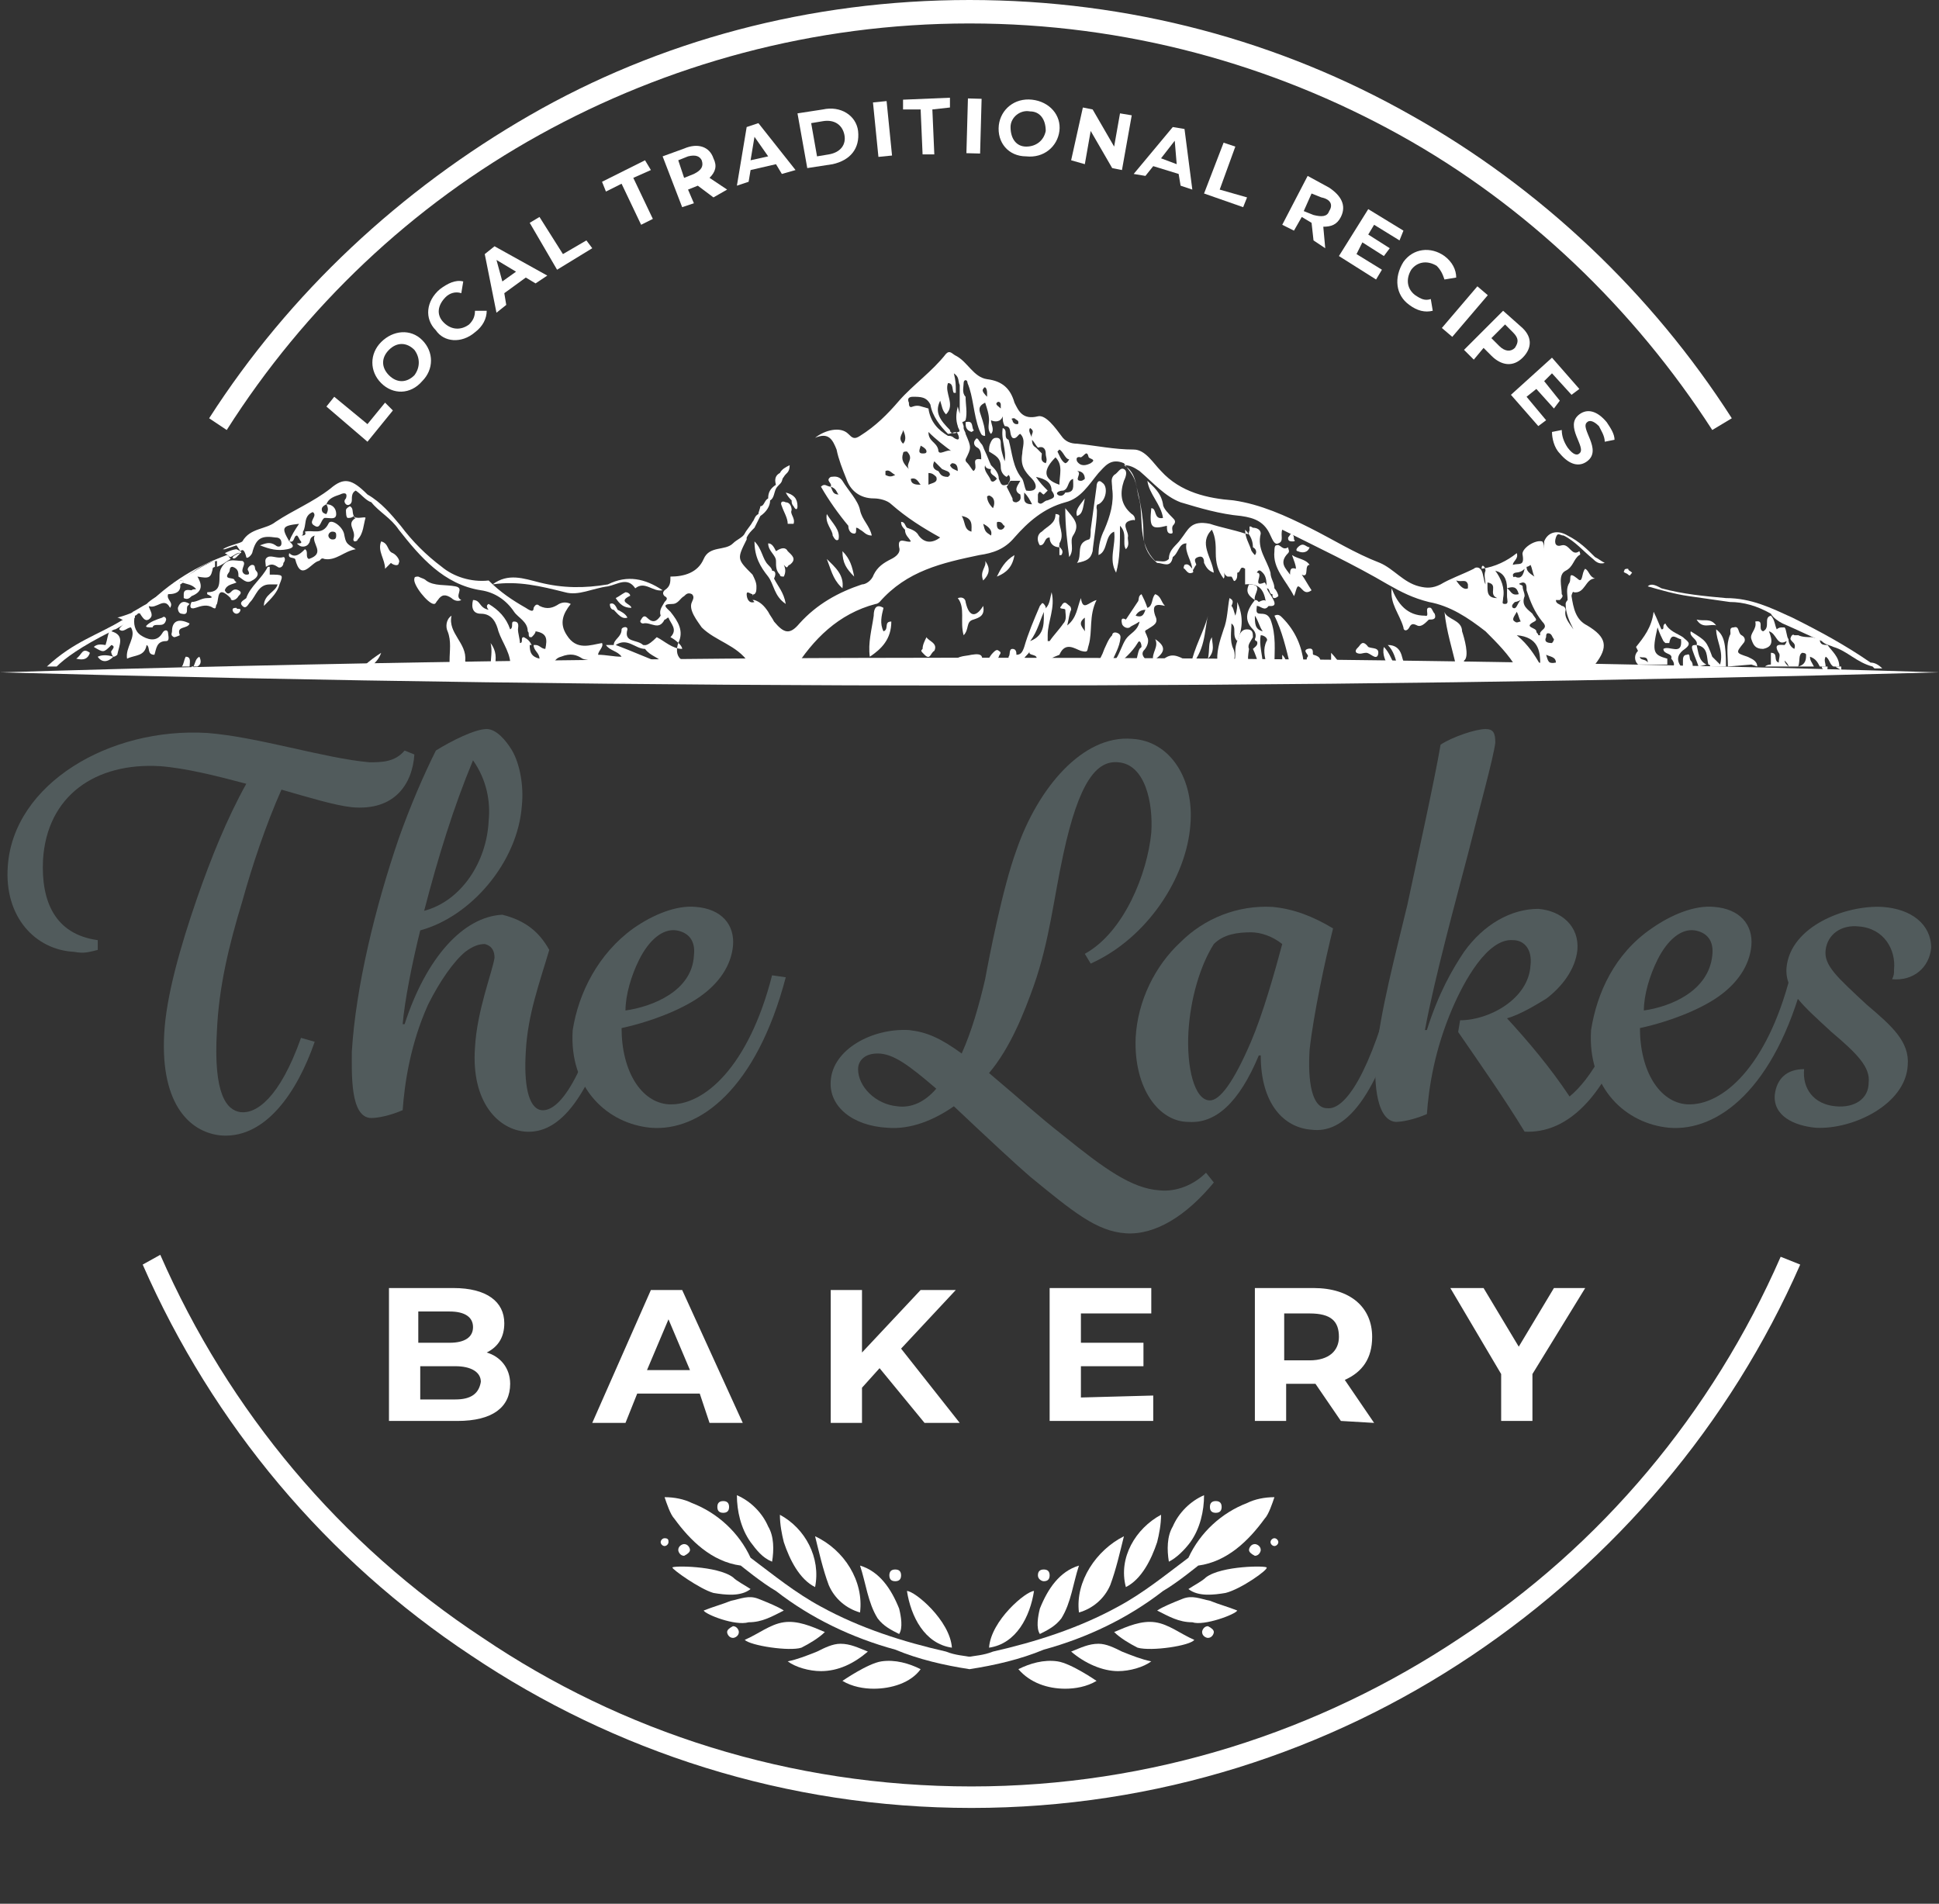
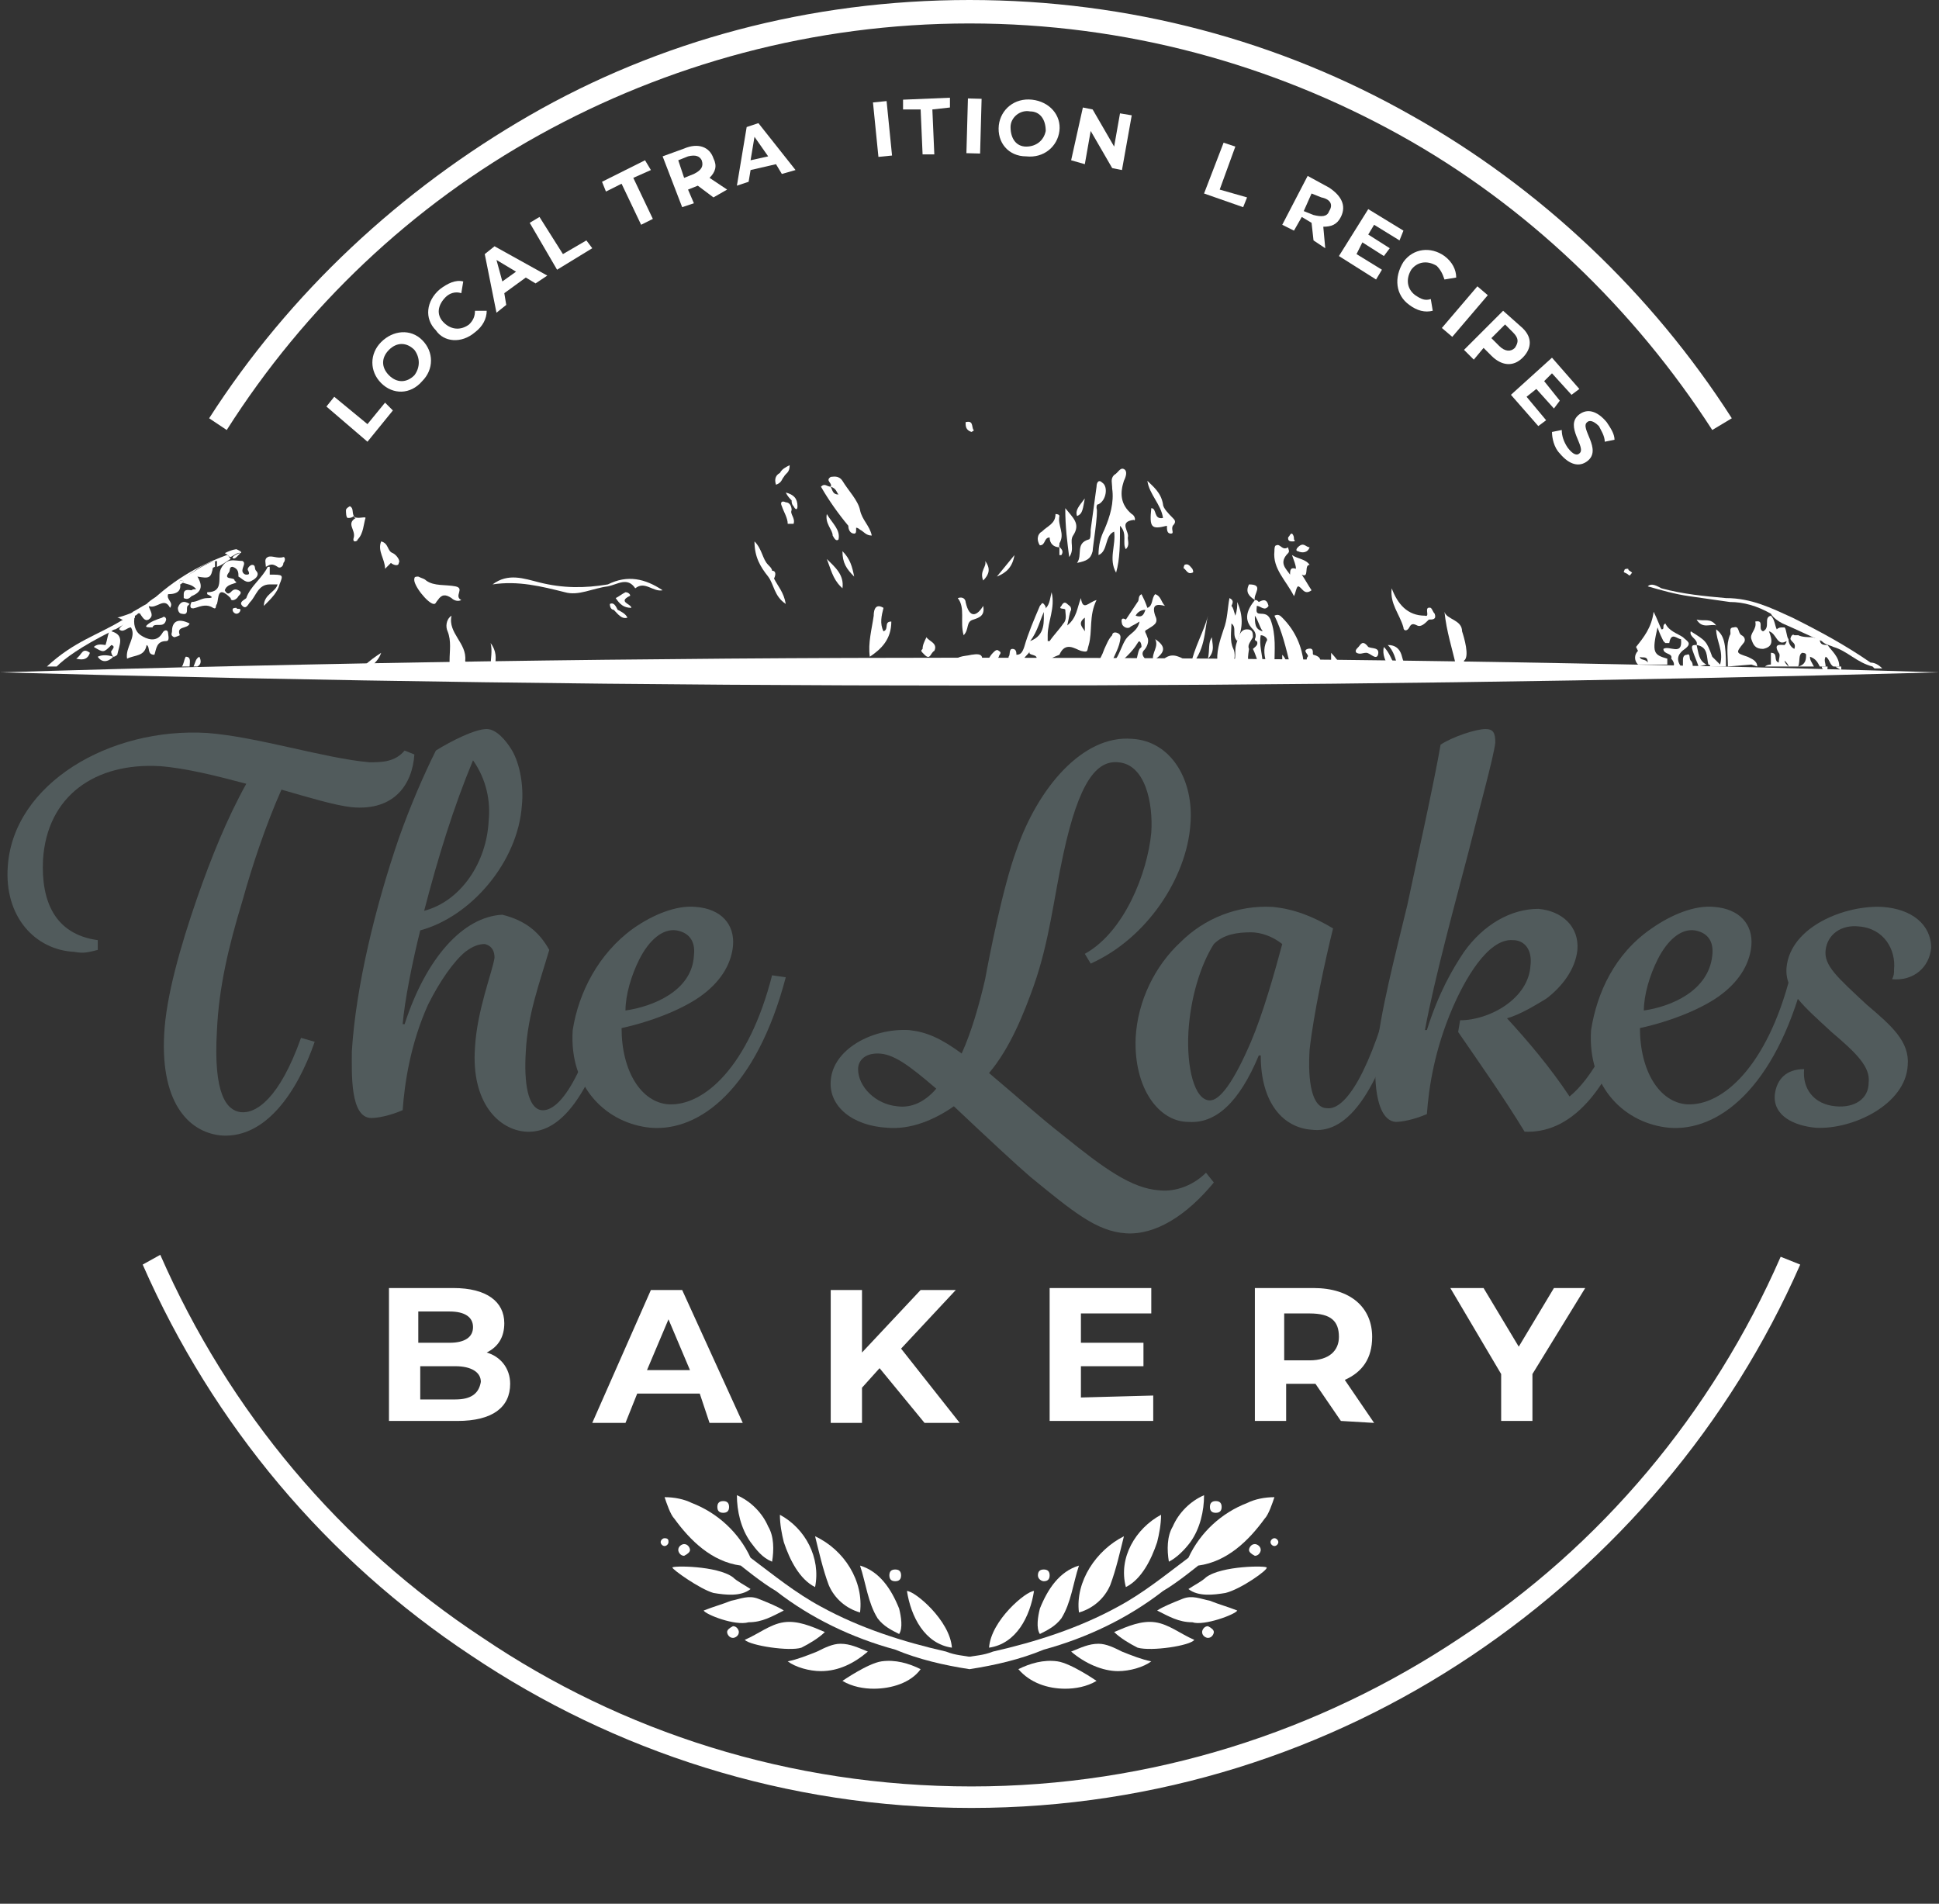
<svg xmlns="http://www.w3.org/2000/svg" version="1.1" x="0px" y="0px" width="99.2px" height="97.4px" viewBox="0 0 99.2 97.4" style="enable-background:new 0 0 99.2 97.4;" xml:space="preserve">
  <rect x="0" y="0" width="99.2" height="97.4" fill="#333333" stroke="none" />
  <style type="text/css">
	.st0{fill:#FFFFFF;}
	.st1{fill:#515B5C;}
</style>
  <g id="Layer_2">
</g>
  <g id="Layer_1">
    <path class="st0" d="M7.3,64.7c3.6,8.2,9.4,15.1,16.8,20c7.3,4.9,16.1,7.8,25.6,7.8s18.3-2.9,25.6-7.8c7.3-4.9,13.2-11.8,16.8-20   l-1-0.4c-3.5,8-9.2,14.8-16.4,19.5c-7.2,4.8-15.8,7.6-25,7.6c-9.3,0-17.9-2.8-25-7.6c-7.3-4.8-13-11.6-16.5-19.6L7.3,64.7z" />
    <path class="st0" d="M88.6,21.4C84.5,15,78.8,9.6,72.2,5.9C65.5,2.1,57.8,0,49.6,0S33.7,2.1,27.1,5.9S14.8,15,10.7,21.4l0.9,0.6   c4-6.3,9.5-11.5,16-15.1s14-5.7,22-5.7s15.5,2.1,22,5.7s12,8.9,16,15.1L88.6,21.4z" />
    <path class="st1" d="M14.4,40.4c-0.8,1.8-1.5,3.9-2,5.7c-0.7,2.3-1.2,4.4-1.3,6.6c-0.2,3.3,0.5,4.1,1.2,4.2c0.8,0.1,2-0.7,3.1-3.8   l0.7,0.2c-0.9,2.6-2.5,4.9-4.7,4.8c-1.6-0.1-3.2-1.5-3-5.2c0.1-1.9,0.8-4.4,1.7-7c0.7-2,1.5-4,2.5-5.8c-1.5-0.4-3.1-0.8-4.4-0.9   c-3.3-0.2-5.8,1.5-6,4.8c-0.1,2.1,0.6,3.8,2.8,4.1v0.5c-0.4,0.1-0.7,0.2-1.2,0.1c-2-0.1-3.6-1.8-3.4-4.4c0.3-4.2,5.2-7.1,10.2-6.8   c2.6,0.2,6,1.3,8.3,1.5c0.6,0,1.3,0,1.8-0.6l0.5,0.2c-0.1,1.5-1,2.9-3.2,2.7C17.1,41.2,15.8,40.8,14.4,40.4" />
    <path class="st1" d="M18,53.8c0.2-3.3,1.2-7.4,2.4-10.9c0.6-1.7,1.3-3.3,1.9-4.5c0.8-0.5,2-1.1,2.6-1.1c0.5,0,1,0.6,1.3,1.1   c0.4,0.7,0.6,1.8,0.5,2.8c-0.2,2.9-2.6,5.7-5.2,6.4c-0.4,1.6-0.8,3.6-0.9,4.8h0.1c1.1-3.4,3-5.5,5-5.6c1.2,0.3,1.9,0.9,2.4,1.8   c-0.5,1.7-1.1,3.3-1.2,5.2c-0.1,1.6,0.1,2.9,0.8,3c0.9,0.1,2.2-1.6,3.5-6.8l0.7,0.1c-1.6,6.4-3.4,7.9-5,7.8   c-1.4-0.1-2.8-1.5-2.6-4.3c0.1-1.9,0.9-3.9,1-4.6c0-0.3-0.1-0.6-0.5-0.7c-0.3,0-0.6,0.1-1,0.4c-0.6,0.5-1.3,1.5-1.9,2.7   c-0.9,2-1.2,4-1.3,5.4c-0.7,0.3-1.3,0.4-1.6,0.4C17.9,57.2,18,54.9,18,53.8 M25,42c0.1-1-0.1-2.1-0.8-3.1c-1,2.4-1.8,5-2.5,7.7   C23.6,46.1,24.9,44.1,25,42" />
    <path class="st1" d="M32.4,47.5c1-0.7,2.2-1.2,3.2-1.1c1.3,0.1,2,0.9,1.9,2c-0.1,1-0.7,1.9-1.7,2.6c-1,0.7-2.6,1.3-4,1.6   c0,2.2,1,3.8,2.4,3.9c1.8,0.1,4.1-1.9,5.3-6.6l0.7,0.1c-1.5,5.7-4.4,7.9-6.9,7.7c-2.2-0.2-4.2-2-4-5C29.6,50.8,30.6,48.8,32.4,47.5    M35.5,48.9c0.1-0.8-0.3-1.2-0.9-1.3c-0.7-0.1-1.4,0.5-1.9,1.5c-0.4,0.8-0.7,1.8-0.7,2.6C33.4,51.5,35.4,50.7,35.5,48.9" />
    <path class="st1" d="M46.5,52.7c0.9,0.1,1.6,0.4,2.7,1.2c0.5-1.1,0.9-2.5,1.2-3.8c0.2-1.1,0.9-4.7,1.6-6.6c1.1-3.2,3.4-5.9,5.9-5.7   c2,0.1,3.2,2.1,3,4.4c-0.2,2.7-2.2,5.8-5.1,7.1l-0.3-0.5c2-1.1,3.2-4.1,3.4-6.2c0.1-1.5-0.3-3.5-1.7-3.6c-1.1-0.1-2,1-2.8,4.7   c-0.5,2.3-0.7,4.4-1.5,6.7c-0.5,1.4-1.2,3.2-2.3,4.5c1.9,1.6,2.4,2.1,3.8,3.2c2.1,1.7,3.5,2.7,4.9,2.8c0.9,0.1,1.8-0.3,2.4-0.9   l0.4,0.5c-1.4,1.7-3,2.7-4.5,2.6c-1.5-0.1-2.7-1.1-4.9-2.9c-0.7-0.6-2.1-1.9-3.9-3.6c-1,0.7-2.2,1.2-3.4,1.1   c-1.8-0.1-3-1.1-2.9-2.4C42.6,53.7,44.6,52.6,46.5,52.7 M45.9,56.6c0.7,0.1,1.4-0.2,2-0.9c-1.4-1.2-2.2-1.8-3-1.8   c-0.7,0-1,0.4-1,0.8C43.9,55.6,44.8,56.5,45.9,56.6" />
    <path class="st1" d="M58.1,53.1c0.1-1.9,1-3.7,2.3-4.9c1.2-1.2,2.9-1.9,4.7-1.8c1.1,0.1,2.1,0.5,3.1,1.1c-0.4,1.6-1,4.4-1.2,6.2   c-0.1,1.6,0.1,3,0.9,3c0.9,0.1,2.2-1.7,3.5-6.8l0.7,0.1c-1.6,6.5-3.4,8-5,7.8c-1.4-0.1-2.6-1.3-2.6-3.8h-0.1   c-1,2.4-2.2,3.5-3.6,3.4C59.3,57.4,58,55.7,58.1,53.1 M64,53.3c0.6-1.4,1.2-3.5,1.6-5c-0.5-0.4-1.1-0.6-1.6-0.6   c-0.7,0-1.4,0.1-1.9,0.6c-0.7,1.1-1.2,2.8-1.3,4.5c-0.1,1.8,0.3,3.5,1.1,3.5C62.4,56.3,63.1,55.4,64,53.3" />
    <path class="st1" d="M70.4,54c0.2-2.2,1-5.2,1.6-7.7c0.4-1.9,1.4-6.4,1.7-8.2c0.6-0.4,1.8-0.8,2.3-0.8c0.4,0,0.5,0.2,0.5,0.7   c-0.1,0.8-0.8,3.3-1.4,5.7c-0.6,2.3-1.7,6.3-2.2,9H73c0.6-1.9,1.3-3.1,1.9-4c1-1.4,2.4-2.2,3.8-2.2c1.2,0.1,2.1,0.9,2,2.1   c-0.1,1-0.8,1.9-1.6,2.5c-0.5,0.3-1.3,0.8-2,1c1.1,1.2,2.2,2.5,3.2,4c1.1-0.9,2.3-2.9,3.1-6.1l0.7,0.1c-1.6,6.2-4,7.9-6.1,7.8   c-1.1-1.8-2.3-3.5-3.4-5.1l0.1-0.6c1.5,0,3.5-1.1,3.6-2.8c0.1-0.8-0.3-1.3-0.9-1.3c-1.3-0.1-2.5,2.1-3.1,3.5   c-0.9,2.1-1.2,4-1.3,5.4c-0.7,0.3-1.3,0.4-1.6,0.4C70.3,57.3,70.3,54.9,70.4,54" />
    <path class="st1" d="M84.5,47.5c1-0.7,2.2-1.2,3.2-1.1c1.3,0.1,2,0.9,1.9,2c-0.1,1-0.7,1.9-1.7,2.6c-1,0.7-2.6,1.3-4,1.6   c0,2.2,1,3.8,2.4,3.9c1.8,0.1,4.1-1.9,5.3-6.6l0.7,0.1c-1.5,5.7-4.4,7.9-6.9,7.7c-2.2-0.2-4.2-2-4-5C81.7,50.8,82.6,48.8,84.5,47.5    M87.6,48.9c0.1-0.8-0.3-1.2-0.9-1.3c-0.7-0.1-1.4,0.5-1.9,1.5c-0.4,0.8-0.7,1.8-0.7,2.6C85.5,51.5,87.4,50.7,87.6,48.9" />
    <path class="st1" d="M92.3,54.7c-0.1,1,0.5,1.8,1.6,1.9c1,0.1,1.7-0.4,1.7-1.2c0.1-0.8-0.6-1.5-1.9-2.6c-1.4-1.3-2.4-2.1-2.3-3.3   c0.2-2.1,3-3.2,4.9-3.1c1.5,0.1,2.5,0.9,2.5,2.1c-0.1,1-0.9,1.7-2,1.6c0.1-0.2,0.1-0.3,0.1-0.5c0.1-1-0.5-2.1-1.8-2.2   c-0.9-0.1-1.6,0.4-1.7,1.2s0.6,1.4,2.1,2.8c1.3,1.1,2.2,1.9,2.1,3.1c-0.1,2-2.8,3.3-4.7,3.2c-1.1-0.1-2.2-0.6-2.1-1.7   C90.9,55.2,91.4,54.7,92.3,54.7" />
    <path class="st0" d="M81.1,65.9h-1.6l-1.8,3l-1.8-3h-1.7l2.6,4.4v2.4h1.6v-2.4L81.1,65.9z M68.5,68.4c0,0.7-0.5,1.2-1.5,1.2h-1.3   v-2.4H67C68.1,67.2,68.5,67.6,68.5,68.4 M70.3,72.8l-1.5-2.2c0.9-0.4,1.4-1.1,1.4-2.2c0-1.5-1.1-2.5-3-2.5h-3v6.8h1.6v-1.9h1.4h0.1   l1.3,1.9L70.3,72.8L70.3,72.8z M55.3,71.5v-1.6h3.2v-1.2h-3.2v-1.5h3.6v-1.3h-5.2v6.8H59v-1.3L55.3,71.5L55.3,71.5z M47.3,72.8h1.8   l-3-3.8l2.8-3h-1.8l-3,3.2V66h-1.6v6.8h1.6V71l0.9-1L47.3,72.8z M33.1,70.1l1.1-2.6l1.1,2.6H33.1z M36.3,72.8H38L34.9,66h-1.6   l-3,6.8H32l0.6-1.5h3.2L36.3,72.8z M23.3,71.6h-1.8v-1.7h1.8c0.8,0,1.3,0.3,1.3,0.8C24.5,71.3,24.1,71.6,23.3,71.6 M23,67.1   c0.8,0,1.2,0.3,1.2,0.8s-0.4,0.8-1.2,0.8h-1.6v-1.6C21.4,67.1,23,67.1,23,67.1z M24.9,69.2c0.6-0.3,0.9-0.8,0.9-1.5   c0-1.1-0.9-1.8-2.6-1.8h-3.3v6.8h3.5c1.8,0,2.7-0.7,2.7-1.9C26.1,70,25.6,69.4,24.9,69.2" />
    <path class="st0" d="M25.1,29.9L25.1,29.9L25.1,29.9z" />
    <path class="st0" d="M95.7,33.9c-1.3-0.9-2.6-1.6-4-2.3c-1.1-0.5-2.1-1-3.4-1c-1.1-0.1-2.2-0.2-3.3-0.5c-0.2-0.1-0.5-0.3-0.7-0.1   c0.7,0.2,1.4,0.4,2.1,0.5s1.4,0.2,2.1,0.3c0.7,0,1.4,0.2,2.1,0.6c0.1,0.2,0.4,0.4,0.6,0.5c0.7,0.3,1.3,0.6,2,0.9l0,0   c0.2,0.2,0.4,0.2,0.6,0.3c0.7,0.2,1.2,0.8,2,1l0.1,0.1h0.4C96.1,34,95.9,33.9,95.7,33.9" />
    <path class="st0" d="M6,31.6c0.1,0,0.2,0.1,0.3,0.1c0.2-0.1,0.4-0.3,0.6-0.4C6.6,31.4,6.4,31.5,6,31.6" />
    <path class="st0" d="M7.6,31.7c0.3-0.2,0.1-0.4,0-0.7c0.4,0.2,0.8-0.5,1.1,0.1c0.2-0.3-0.2-0.4-0.1-0.7c0.5,0,0.7-0.2,0.6-0.6   c-0.3,0.2-0.6,0.4-0.9,0.6c-0.4,0.3-0.9,0.6-1.2,0.9l0,0C7.3,31.6,7.4,31.8,7.6,31.7" />
    <path class="st0" d="M9.8,30.2c-0.1,0-0.4-0.1-0.4,0.2c0,0.1,0,0.2,0,0.2c0.2,0.1,0.3,0,0.4-0.1c0.5-0.2,0.6-0.5,0.3-1   c0.6,0.1,0.7,0.1,0.8-0.5c-0.5,0.2-1.1,0.5-1.6,0.8c0.3,0.1,0.5,0.1,0.7,0.3C10.1,30.2,9.9,30.1,9.8,30.2" />
    <path class="st0" d="M6.1,32.2c0.2,0.2,0.4-0.1,0.6-0.1c0.3,0.5-0.3,1-0.2,1.6c0.4-0.2,0.9-0.1,1-0.7c0.2,0.1,0,0.5,0.4,0.5   C8,33.2,8,32.8,8.5,32.8c0.2,0,0.1-0.3,0.1-0.4c0-0.2-0.2-0.2-0.3,0c-0.3,0.5-0.8,0.3-1.1,0.1c-0.3-0.2-0.4-0.6-0.3-1   c-0.2,0.1-0.4,0.2-0.5,0.3C6.3,32,6.1,32.1,6.1,32.2" />
    <path class="st0" d="M23.3,30c-0.5-0.1-1.1,0-1.5-0.3c-0.1-0.1-0.2-0.1-0.4-0.2c-0.1,0-0.2,0-0.2,0.1c-0.1,0.3,0.7,1.3,1,1.3   c0.1,0,0.1-0.1,0.2-0.2c0.2-0.3,0.4-0.3,0.7-0.1c0.1,0.1,0.3,0.2,0.5,0.1C23.2,30.5,23.8,30.1,23.3,30" />
    <path class="st0" d="M82.7,34C82.7,34.1,82.7,34.1,82.7,34l0.2,0.1C82.8,34.1,82.8,34,82.7,34" />
    <path class="st0" d="M20.1,28.3c-0.3-0.1-0.2-0.5-0.6-0.6c-0.2,0.5,0.2,0.9,0.2,1.4c0.1-0.1,0.2-0.2,0.3-0.3c0.1,0.1,0.4,0.2,0.4,0   C20.5,28.7,20.3,28.4,20.1,28.3" />
    <path class="st0" d="M18.1,26.4L18.1,26.4L18.1,26.4L18.1,26.4c-0.1-0.2,0-0.4-0.2-0.5c0,0-0.2,0.1-0.2,0.2s0,0.4,0.1,0.4   S18,26.5,18.1,26.4c0,0,0,0.1,0.1,0.1c-0.5,0.3,0,0.6-0.1,1c-0.1,0.3,0.2,0.2,0.2,0.1c0.3-0.3,0.3-0.8,0.4-1.1   C18.7,26.4,18.2,26.6,18.1,26.4" />
    <path class="st0" d="M25.1,32.9c0.1,0.4,0,0.8,0,1.2h0.2C25.4,33.7,25.4,33.3,25.1,32.9" />
    <path class="st0" d="M24.4,34.1h0.3C24.6,33.9,24.5,34.1,24.4,34.1" />
    <path class="st0" d="M24.3,34.1c-0.1-0.1-0.5-0.1-0.5-0.3c0.1-0.9-0.9-1.4-0.7-2.3c-0.3,0.2-0.3,0.6-0.2,0.8c0.2,0.5,0.1,1,0.1,1.5   c0,0.1,0,0.2,0,0.3c-0.5-0.2-0.5,0-0.4,0.2L24.3,34.1L24.3,34.1z" />
    <path class="st0" d="M14.5,28.5c-0.3,0.1-0.6-0.1-0.8,0s-0.1,0.3-0.1,0.5l0,0l0,0c0.2-0.1,0.3-0.2,0.6,0c0.1,0.1,0.3,0,0.3-0.2   C14.6,28.7,14.6,28.5,14.5,28.5" />
    <path class="st0" d="M8.8,32.3c0,0.1-0.1,0.2,0.1,0.3c0.1,0,0.3-0.1,0.3-0.1C9,32,9.6,32.2,9.7,31.9C9.1,31.6,8.8,31.8,8.8,32.3" />
    <path class="st0" d="M8.3,31.6C8,31.7,7.7,31.8,7.5,32c-0.1,0.1,0.1,0.1,0.3,0.1c0.1-0.3,0.6,0.1,0.7-0.4   C8.5,31.6,8.4,31.5,8.3,31.6" />
    <path class="st0" d="M87.3,34c-0.4-0.2-0.4-0.6-0.5-1c-0.2,0-0.3,0-0.2,0.3c0.1,0.3,0.2,0.5,0.3,0.8L87.3,34   C87.3,34.1,87.3,34,87.3,34" />
    <path class="st0" d="M86.5,33.8c-0.1-0.1,0-0.4-0.2-0.3c-0.2,0-0.2,0.2-0.2,0.3s0,0.2,0,0.3h0.5C86.6,34,86.6,33.9,86.5,33.8" />
    <path class="st0" d="M85.3,33.7c-0.7-0.2-0.8-0.3-0.5-1.6c0.1,0.3,0.2,0.5,0.3,0.7l0.1,0.1c0,0,0.1,0,0.2,0l0,0   c0.1-0.6,0.4-0.2,0.6-0.2c0.1,0.9-0.6,0.3-0.9,0.5c0,0.3,0.5,0.2,0.4,0.5c0.1,0.1,0.2,0.3,0.1,0.4H86c-0.3-0.4-0.1-0.7,0.2-0.9   c0.4-0.3,0.1-0.4-0.1-0.6c-0.3-0.2-0.7-0.3-0.9-0.7c-0.2,0.1,0,0.3-0.2,0.3c-0.1-0.2-0.2-0.5-0.4-0.9c-0.1,0.8-0.5,1.3-0.9,1.8   l0.1,0.2c-0.2,0.2-0.2,0.5,0,0.7h1.5C85.3,34,85.3,33.8,85.3,33.7 M84.3,33.9c-0.1-0.2-0.4-0.1-0.4-0.3   C84,33.7,84.3,33.5,84.3,33.9" />
    <path class="st0" d="M9.8,30.9L9.8,30.9L9.8,30.9z" />
    <path class="st0" d="M12.2,30.5c0.1-0.1,0.2-0.2,0-0.3c-0.2-0.1-0.3,0-0.4,0.1c-0.1,0.1-0.2,0.1-0.3-0.1c0.1-0.3,0.4-0.3,0.6-0.4   L12,29.7c0-0.2-0.6,0-0.3-0.4c0.1-0.1,0-0.3,0.2-0.3c0.3,0.1,0.3,0.3,0.3,0.5c0.2,0.1,0.4,0.4,0.7,0.2c0.2-0.1,0.4-0.3,0.2-0.5   c-0.1-0.1,0-0.3-0.2-0.3c-0.1,0-0.3,0.2-0.2,0.3c0.1,0.2,0,0.2-0.1,0.2s-0.2-0.1-0.2-0.2c0-0.2,0.2-0.4,0-0.5   c-0.4,0-0.8-0.2-1.1,0.4c-0.2,0.4,0.2,1.2-0.7,1.2v0.1c0.2,0.1,0.4,0.2,0,0.2c-0.3,0-0.5,0.2-0.8,0.2C9.7,31,9.7,31.2,10,31.1   s0.6-0.2,0.9,0c0.2,0.1,0.1-0.1,0.2-0.2c0.1-0.3,0-1,0.7-0.3C11.8,30.8,12.1,30.7,12.2,30.5" />
    <path class="st0" d="M87.8,32c-0.3-0.4-0.6-0.2-1-0.3C87.1,32.2,87.5,31.9,87.8,32" />
    <path class="st0" d="M9.8,30.9L9.8,30.9L9.8,30.9z" />
    <path class="st0" d="M9.3,31.4c0.4,0.1,0.2-0.3,0.3-0.4l0.1-0.1c-0.3-0.2-0.5-0.1-0.6,0.2C9.1,31.3,9.2,31.4,9.3,31.4" />
    <path class="st0" d="M4.8,33.1c0.5,0.3,0.5,0.3,0.9-0.1c0.3,0.1-0.1,0.3,0,0.4c0,0.1,0.1,0.2,0.1,0.2c0.1,0,0.2-0.1,0.2-0.1   c0.1-0.5,0.4-1-0.3-1.2c0,0,0,0-0.1,0c-0.1,0.2-0.1,0.4-0.2,0.7C5.3,33,5,32.9,4.8,33.1" />
    <path class="st0" d="M9.5,33.6c-0.1,0.2-0.1,0.4-0.2,0.5h0.4C9.7,33.9,9.8,33.6,9.5,33.6" />
    <path class="st0" d="M3.9,33.7c0.4,0.1,0.6,0,0.7-0.3C4.2,33.1,4.2,33.5,3.9,33.7" />
    <path class="st0" d="M5,33.6c0.2,0.3,0.5,0.3,0.8,0C5.5,33.5,5.2,33.5,5,33.6" />
    <path class="st0" d="M12.6,30.6c-0.1,0.1-0.4,0.2-0.2,0.4c0.2,0.2,0.3-0.1,0.4-0.2c0.3-0.3,0.4-0.9,1-0.9c0.1,0,0.3,0,0.4,0   c-0.1,0.4-0.7,0.5-0.7,1.1c0.4-0.4,0.7-0.7,0.8-1.1c0.2-0.5,0.2-0.5-0.5-0.5c0-0.1,0-0.3,0-0.4h-0.1l0,0   C13.4,29.6,12.8,30,12.6,30.6" />
    <path class="st0" d="M83.3,29.4c0.1,0.1,0.1,0,0.2-0.1c-0.1-0.1-0.2-0.1-0.2-0.2c-0.1,0-0.2,0-0.2,0.1C83,29.3,83.2,29.3,83.3,29.4   " />
    <path class="st0" d="M12.1,31.1c-0.1,0-0.2,0-0.2,0.1s0.1,0.2,0.2,0.2c0.1,0,0.2-0.1,0.2-0.2S12.1,31.2,12.1,31.1" />
    <path class="st0" d="M28.9,30.3c0.7,0.2,1.4-0.2,2.2-0.3c0.5-0.1,1-0.5,1.4,0.1c0.5-0.4,0.9,0.2,1.4,0.1c-0.9-0.6-1.8-0.8-2.8-0.3   c-1.2,0.2-2.3,0.2-3.5-0.1c-0.8-0.2-1.6-0.5-2.4,0.1C26.5,29.7,27.7,30,28.9,30.3" />
-     <path class="st0" d="M39.3,27.8c0,0.4,0.4,0.6,0.4,0.9s0,0.5,0.2,0.7c0,0.1,0.1,0.1,0.2,0.1c0.1-0.2,0.1-0.4,0-0.6l0.1,0.1   c0.1,0.1,0.1-0.1,0.2-0.1c0.4-0.3,0.1-0.5-0.1-0.7c-0.1-0.2-0.3-0.2-0.6,0C39.6,28,39.5,27.8,39.3,27.8" />
    <path class="st0" d="M39.5,29.2c0-0.1-0.1-0.2-0.2-0.3c-0.3-0.3-0.3-0.8-0.7-1.2c0,0.8,0.3,1.3,0.7,1.8c0.3,0.4,0.3,1,0.9,1.4   c-0.1-0.6-0.4-0.9-0.6-1.3C39.7,29.4,39.7,29.2,39.5,29.2" />
    <path class="st0" d="M43,30l0.1,0.1c0.1-0.7-0.4-1.1-0.8-1.5C42.5,29.1,42.6,29.6,43,30" />
    <path class="st0" d="M43.1,28.2c0,0.6,0.2,0.9,0.6,1.3C43.6,29,43.5,28.6,43.1,28.2" />
    <path class="st0" d="M42.9,27.6c0.1-0.5-0.3-0.8-0.6-1.3c-0.1,0.5,0.3,0.8,0.3,1.1C42.7,27.6,42.8,27.7,42.9,27.6" />
    <path class="st0" d="M40.2,25.7c-0.2-0.1-0.3,0-0.2,0.2c0.1,0.3,0.3,0.6,0.3,0.9h0.3c0.1-0.3-0.2-0.5-0.1-0.7   C40.5,25.9,40.4,25.7,40.2,25.7" />
    <path class="st0" d="M40.5,25.6c0,0.1,0,0.2,0.1,0.3c0.1,0.2,0.2,0.2,0.2,0c0-0.4-0.2-0.6-0.6-0.7C40.3,25.4,40.4,25.5,40.5,25.6" />
    <path class="st0" d="M40.1,24.4c0.1-0.2,0.3-0.2,0.3-0.6c-0.2,0.1-0.4,0.2-0.5,0.4c-0.2,0.1-0.3,0.3-0.2,0.6   C40,24.7,40,24.5,40.1,24.4" />
    <path class="st0" d="M42.5,24.9c-0.2,0-0.3-0.2-0.5,0c0.4,0.7,0.9,1.4,1.4,2c0,0.2,0.1,0.4,0.3,0.4c0.1,0,0.1-0.1,0.1-0.2   s0-0.1,0-0.1c0.1,0,0.2,0.1,0.2,0.1c0.2,0.1,0.3,0.3,0.6,0.3c-0.1-0.5-0.5-0.8-0.6-1.3s-0.6-1-0.9-1.5c-0.2-0.3-0.5-0.2-0.6-0.2   C42.2,24.6,42.6,24.7,42.5,24.9c0.3,0.1,0.3,0.3,0.4,0.4C42.6,25.3,42.6,25.1,42.5,24.9" />
    <path class="st0" d="M19.5,33.4c-0.3,0.2-0.6,0.4-0.9,0.7H19C19.2,33.9,19.4,33.7,19.5,33.4" />
    <path class="st0" d="M20,34c-0.1,0-0.2,0-0.2,0v0.1h0.4C20.1,34,20.1,34,20,34" />
    <path class="st0" d="M91.3,33.8c0.1,0.1,0.2,0.2,0.2,0.3h1.3c-0.1-0.2-0.2-0.3-0.2-0.5c0.3,0.1,0.4,0.3,0.5,0.5h0.3   c0-0.2-0.1-0.3,0-0.5c0.2,0.1,0.2,0.4,0.4,0.5h0.3c0-0.5-0.4-0.8-0.6-1.1c-0.2,0-0.4,0-0.4-0.3l-0.4-0.1c-0.2,0-0.5,0-0.7-0.1h-0.2   c-0.1-0.1-0.2,0.1-0.2,0.2c0.1,0.2,0.3,0.2,0.2,0.5c-0.2-0.1-0.3-0.3-0.3-0.5c-0.1-0.1-0.1-0.5-0.2-0.6h-0.1c-0.1,0-0.2,0-0.3,0.1   c-0.1-0.2-0.1-0.5-0.3-0.7c-0.4,0.1,0,0.6-0.4,0.8c-0.3-0.1,0.1-0.6-0.4-0.5c0.1,0.4-0.3,0.6-0.2,0.9c0.1,0.3,0.2,0.5,0.6,0.5   c0.5-0.1,0.5-0.4,0.3-0.9c0.4,0.1,0.4,0.8,0.9,0.5c0,0.1-0.1,0.2-0.1,0.2c-0.2,0-0.6-0.1-0.3,0.4c0.1,0.1,0,0.3,0,0.5   c-0.3-0.1,0-0.5-0.4-0.5V34c-0.2,0-0.3,0.1-0.3,0.1h1.2C91.4,34,91.3,33.9,91.3,33.8 M92.2,33.4c0,0,0.2,0,0.2,0.1   c0,0.2,0,0.5-0.4,0.6C92.1,33.8,92,33.5,92.2,33.4" />
    <path class="st0" d="M87.8,32.2c0,0.6,0.4,1.1,0.2,1.8c-0.2-0.2-0.3-0.3-0.4-0.4c-0.3-0.8-0.3-0.8-1.1-1.3   c-0.1,0.3,0.4,0.4,0.3,0.7c0.6,0.1,0.5,0.6,0.6,1c0.1,0,0.1,0.1,0.1,0.1h0.8C88.3,32.9,88.2,32.5,87.8,32.2" />
    <path class="st0" d="M89.6,34C89.6,34,89.6,34.1,89.6,34l0.3,0.1c0-0.3-0.3-0.4-0.5-0.5c-0.6-0.2-0.6-0.2-0.2-0.7   c0.1-0.1,0.1-0.3-0.1-0.4c-0.2-0.1-0.1-0.5-0.4-0.4c-0.3,0-0.1,0.3-0.2,0.4c-0.2,0.5-0.1,1-0.1,1.6L89.6,34   C89.5,34.1,89.6,34,89.6,34" />
    <path class="st0" d="M15.5,27.2L15.5,27.2L15.5,27.2z" />
    <path class="st0" d="M10.2,33.6c-0.2,0.1-0.2,0.3-0.3,0.5h0.2C10.3,34,10.3,33.8,10.2,33.6" />
    <path class="st0" d="M57.9,26.3c-0.6-0.5-0.6-1.1-0.4-1.7c0.1-0.2,0.2-0.5,0-0.6s-0.3,0.2-0.5,0.3c-0.2,0.2-0.1,0.4-0.1,0.7   c0.1,0.7-0.1,1.4-0.4,2.1c-0.2,0.4-0.3,0.8-0.3,1.3c0.5-0.2,0.3-1,0.8-1.2c0.1,0.7-0.3,1.4,0.1,2.1c0.2-0.7,0.2-1.5,0.2-2.4   c0.4,0.4,0.1,0.9,0.3,1.2c0.2-0.2,0.1-0.4,0.1-0.6c0.1-0.3-0.5-0.8,0.3-0.9C58.1,26.7,58.1,26.4,57.9,26.3" />
    <path class="st0" d="M56.2,25.8c0.4-0.2,0.5-0.9,0.2-1.1c-0.2-0.2-0.3,0-0.3,0.2c-0.1,0.7-0.2,1.5-0.3,2.2c0,0.2,0,0.5-0.1,0.5   c-0.7,0.2-0.3,0.8-0.6,1.2c0.5-0.1,0.7-0.2,0.8-0.6c0-0.2,0.3-2,0.2-2.2C56.1,25.9,56.1,25.8,56.2,25.8" />
    <path class="st0" d="M45.2,32.3c-0.2-0.4-0.1-0.8,0-1.2c-0.5-0.3-0.5,0.3-0.5,0.4c-0.1,0.7-0.3,1.4-0.2,2.1   c0.6-0.4,1.1-0.9,1.1-1.8C45.2,31.8,45.5,32.2,45.2,32.3" />
    <path class="st0" d="M63.1,33.2c-0.2-0.4-0.1-0.9-0.1-1.3c0.3,0.2,0,0.6,0.3,0.9c0.3-0.7,0.3-1.3,0-2c0,0.2,0,0.4-0.1,0.7   c-0.1-0.3-0.1-0.4-0.2-0.5c0.1-0.2,0.1-0.3-0.1-0.4c-0.1,0.5-0.1,1.1-0.3,1.6c-0.2,0.6-0.4,1.2-0.3,1.8c0,0,0,0,0,0.1h0.5   c0-0.3,0-0.5,0-0.8c0,0.3,0,0.6,0,0.8H63C63.2,33.8,63.2,33.4,63.1,33.2" />
    <path class="st0" d="M49.4,30.8c0-0.1-0.1-0.3-0.4-0.2c0.4,0.5,0.1,1.2,0.3,1.9c0.3-0.3,0.1-0.7,0.5-0.8c0.3-0.1,0.6-0.2,0.5-0.7   C50,31.5,49.6,31.7,49.4,30.8" />
    <path class="st0" d="M54.7,28.5c0.3-0.4,0-0.8,0.2-1.1c0.4-0.6,0-0.9-0.4-1.4C54.5,27,54.6,27.7,54.7,28.5" />
    <path class="st0" d="M47.4,32.6c-0.1,0.2-0.2,0.4-0.2,0.6c-0.1,0.1-0.1,0.1,0.1,0.3c0.3,0.3,0.3-0.1,0.5-0.2   C48,32.9,47.5,32.8,47.4,32.6" />
-     <path class="st0" d="M51,29.5c0.5-0.2,0.8-0.5,0.9-1.1C51.4,28.7,51.2,29.1,51,29.5" />
+     <path class="st0" d="M51,29.5c0.5-0.2,0.8-0.5,0.9-1.1" />
    <path class="st0" d="M59.1,32.7c0.2,0.4-0.2,0.7-0.1,1.1C59.6,33.4,59.7,33.1,59.1,32.7" />
    <path class="st0" d="M61.8,33.7c0.4-0.4,0.2-0.8,0.2-1.1C61.8,32.9,61.9,33.2,61.8,33.7" />
    <path class="st0" d="M50.3,29.7c0.3-0.3,0.4-0.6,0.1-1C50.5,29,50.1,29.2,50.3,29.7" />
    <path class="st0" d="M55.5,25.5c-0.3,0.4-0.5,0.6-0.4,0.9C55.4,26.3,55.4,26,55.5,25.5" />
    <path class="st0" d="M60.6,28.9c0,0-0.1,0.2,0,0.2c0.1,0.1,0.2,0.3,0.4,0.2c0.1,0,0-0.2,0-0.2C60.9,29,60.8,28.8,60.6,28.9" />
    <path class="st0" d="M61,29.1L61,29.1L61,29.1L61,29.1L61,29.1z" />
    <path class="st0" d="M54.2,27.9v-0.1c0.3-0.5-0.1-0.9,0-1.4c0-0.1-0.2-0.1-0.2-0.1c0,0.5-0.4,0.6-0.7,0.9c-0.2,0.1-0.3,0.4-0.1,0.7   c0.3,0,0.2-0.4,0.5-0.4c0,0.3,0.2,0.5,0.5,0.5c0,0.1,0,0.3,0,0.4h0.1C54.5,28.1,54.1,28,54.2,27.9" />
    <path class="st0" d="M74.8,32.3c0-0.6-0.8-0.6-0.9-1c0.1,1,0.4,1.9,0.6,2.8h0.3c0-0.1,0.1-0.2,0.1-0.3   C75.2,33.6,74.9,32.6,74.8,32.3" />
    <path class="st0" d="M73.9,31.3c0-0.1,0-0.2,0-0.3C73.9,31.1,73.9,31.2,73.9,31.3" />
    <path class="st0" d="M60,26.5c-0.2-0.2-0.5-0.5-0.5-0.7c-0.1-0.6-0.5-0.9-0.8-1.2c0.1,0.7,0.7,1.2,0.8,1.9C59,26.6,59.2,26,58.9,26   c-0.1,1,0,1.1,0.8,0.9c0,0.2,0,0.4,0.2,0.4s0-0.2,0.1-0.4C60.2,26.7,60.1,26.6,60,26.5" />
    <path class="st0" d="M67,28.9c-0.2-0.3-0.6-0.3-0.9-0.5c0.1,0.3,0.2,0.5,0.2,0.7C66,29,66,29.2,66,29.4c-0.2-0.3-0.6-0.6-0.1-1.1   c0.1-0.1,0-0.2,0-0.3c-0.3,0.2-0.4-0.2-0.6-0.1c-0.1,0-0.1,0.2-0.1,0.3c-0.1,0.9,0.6,1.5,1,2.3c0.1-0.2,0.1-0.4,0.2-0.5   c0.2,0,0.3,0.5,0.7,0.2c-0.2-0.3-0.3-0.5-0.5-0.8C67,29.6,66.7,28.9,67,28.9" />
    <path class="st0" d="M73.2,31.1c-0.4-0.1,0,0.5-0.3,0.4c-0.9,0-1.4-0.6-1.7-1.4c-0.1,0.8,0.4,1.3,0.6,2c0,0.2,0.2,0.2,0.3,0   c0.1-0.2,0.2-0.2,0.4-0.1c0.2,0.1,0.4-0.1,0.6-0.3c0.2,0,0.4,0,0.3-0.3C73.3,31.3,73.3,31.2,73.2,31.1" />
    <path class="st0" d="M72.3,33.9c-0.5,0.3-0.5-0.1-0.6-0.4C71.6,33.2,71.4,33,71,33c0.3,0.3,0.4,0.7,0.5,1.1h1   C72.5,34,72.4,33.8,72.3,33.9" />
    <path class="st0" d="M70.8,33.1c-0.1,0.4,0.1,0.7,0.2,1h0.4C71.2,33.8,71.1,33.4,70.8,33.1" />
    <path class="st0" d="M70,33.1L70,33.1c-0.3-0.4-0.4-0.1-0.5,0s-0.2,0.2-0.1,0.3c0.2,0.1,0.3,0,0.5,0s0.5,0.4,0.6,0.1   C70.6,33.1,70.2,33.2,70,33.1" />
    <path class="st0" d="M66.4,28c-0.1,0.1-0.1,0.2,0,0.2c0.2,0.1,0.5,0.1,0.6-0.2C66.8,28,66.7,27.7,66.4,28" />
    <path class="st0" d="M66.1,27.7c0.1,0,0.2,0,0.1-0.1c0-0.1,0-0.2-0.1-0.3c-0.1,0-0.1,0.1-0.2,0.2C65.9,27.6,65.9,27.7,66.1,27.7" />
    <path class="st0" d="M32.3,31.1c0-0.2-0.7-0.3-0.1-0.6c0.1,0,0-0.2-0.2-0.2c-0.2,0.1-0.3,0.2-0.5,0.3   C31.7,30.9,31.9,31.1,32.3,31.1" />
    <path class="st0" d="M31.2,30.9C31.2,30.9,31.1,30.9,31.2,30.9c0,0.2,0.1,0.3,0.2,0.3c0.2,0.2,0.4,0.5,0.7,0.4   c-0.1-0.2-0.3-0.3-0.5-0.4C31.5,31,31.4,30.8,31.2,30.9" />
    <path class="st0" d="M49.4,21.6c0,0.2,0,0.4,0.3,0.5c0,0,0.2-0.1,0.1-0.1C49.7,21.8,49.8,21.5,49.4,21.6L49.4,21.6z" />
    <polygon class="st0" points="49.4,21.6 49.4,21.5 49.4,21.6  " />
    <path class="st0" d="M49.4,21.6L49.4,21.6L49.4,21.6z" />
    <path class="st0" d="M65,31.7c-0.1-0.2-0.2-0.3-0.5-0.3s-0.2-0.2-0.2-0.4c0.2,0,0.4,0.3,0.6,0c-0.1-0.4-0.3-0.3-0.5-0.2   c-0.1-0.1-0.1-0.1-0.2-0.1c-0.1-0.3,0.5-0.8-0.3-0.8c-0.2,0.4,0,0.6,0.3,0.8l0,0c-0.4,0.5-0.6,1-0.1,1.5c0.1,0.1,0.2,0.3,0.1,0.5   c0,0,0,0.1,0.1,0.1c0.1,0.2-0.1,0.3-0.2,0.4c0.1,0.2,0.2,0.5,0.3,0.8c-0.6-0.1-0.6-0.1-0.5-0.8c-0.1-0.2,0.1-0.4,0.2-0.6   c0,0,0,0,0,0.1v-0.1c0-0.2,0-0.4-0.3-0.4c-0.2,0-0.3,0.1-0.4,0.3c-0.1,0.3-0.2,0.5-0.2,0.8c0,0.2,0,0.5-0.1,0.7h1.5   c0-0.5-0.2-1-0.1-1.5c0.2,0,0.4,0.2,0.3,0.3c-0.2,0.4-0.1,0.8,0,1.2h0.4C65.2,33.3,65.3,32.5,65,31.7 M64.2,31.5   c0.2,0.3,0.2,0.5,0.4,0.8C64.2,32.2,64.2,31.9,64.2,31.5" />
    <path class="st0" d="M61.8,31.5c-0.2,0.8-0.7,1.6-0.9,2.6c-0.1-0.2-0.3-0.4-0.6-0.5c-0.5-0.2-0.8,0.1-1.1,0.5l-0.1,0.1h1.7l0,0   C61.7,33.3,61.6,32.3,61.8,31.5" />
    <path class="st0" d="M58.2,32.9c0.1-0.2,0.2,0,0.2,0.2l-0.1,0.1c-0.1,0.2-0.1,0.4-0.2,0.7l0,0c0,0.1,0,0.1,0,0.2h0.7   c0-0.3-0.5-0.5-0.3-0.8c0.2-0.2,0.3-0.5,0.2-0.7c-0.1-0.3-0.2-0.3,0-0.4c0.3-0.2,0.6-0.3,0.4-0.7c-0.2-0.6,0.1-0.6,0.5-0.5   c-0.2-0.2-0.2-0.5-0.5-0.6c-0.2,0.2-0.1,0.6-0.4,0.7c-0.1-0.3-0.2-0.5-0.3-0.7c-0.2,0.1-0.1,0.3-0.2,0.4c-0.2,0.3-0.4,0.6-0.6,0.9   c0,0-0.3-0.2-0.2,0.2c0,0.1,0.2,0.3,0.4,0.2c0.1-0.1,0.2-0.1,0.5-0.3c-0.1,0.5-0.5,0.6-0.7,0.9c-0.2,0.3-0.3,0.7-0.5,1   c-0.1,0.1-0.2,0.3-0.3,0.4c0.1-0.4,0.4-0.8,0.5-1.3c0-0.1,0.1-0.3-0.1-0.4c-0.2-0.1-0.3,0-0.3,0.1c-0.2,0.2-0.3,0.5-0.4,0.7   c-0.1,0.3-0.3,0.7-0.5,0.9h1.1C57.5,33.7,57.9,33.4,58.2,32.9 M58.1,31.5c0.1-0.2,0.3-0.3,0.5-0.3C58.5,31.5,58.4,31.6,58.1,31.5" />
    <path class="st0" d="M57.9,34c-0.1-0.1-0.2,0-0.3,0.1L57.9,34C58,34.1,58,34,57.9,34" />
    <path class="st0" d="M68.1,34.1h0.6c-0.2-0.2-0.4-0.5-0.6-0.7C68.1,33.7,68.1,33.9,68.1,34.1" />
    <path class="st0" d="M67.2,33.5c-0.1,0,0.1-0.4-0.3-0.3c-0.3,0.1,0.1,0.3,0,0.4c-0.1,0.1,0,0.3-0.1,0.4v0.1h0.7   C67.6,33.8,67.6,33.6,67.2,33.5" />
    <path class="st0" d="M12.1,28.5c0,0,0.1-0.1,0.2-0.2c-0.1,0-0.3,0.1-0.4,0.2C11.9,28.6,12,28.6,12.1,28.5" />
-     <path class="st0" d="M12.3,28.2c0.1-0.1,0.2-0.1,0.3,0.3c0,0.1,0.2,0,0.3-0.2c0.2-0.8,0.5-0.9,1.2-0.8c0.2,0,0.3,0.1,0.3,0.3   c0,0.2-0.2,0.2-0.3,0.1c-0.3-0.2-0.5-0.1-0.8,0c0.5,0.2,0.9,0.3,1.4,0.2c0.5-0.1,0.2-0.3,0.1-0.4c0.3,0.1,0.2-0.3,0.4-0.3l0,0l0,0   c0.1,0.1,0.1,0.2,0.2,0.3c0.1,0.2-0.4,0-0.1,0.2c0.1,0.1,0.4,0.1,0.5-0.1c0.1-0.1,0-0.3,0.3-0.4c-0.2,0.4,0.6,0.9-0.3,1.2   c-0.2-0.1,0-0.4-0.2-0.5c-0.2,0.2-0.5,0.5-0.8,0.2c-0.1,0.3,0.2,0.2,0.3,0.3c0.3,1.2,0.8,0.2,1.2,0.1c0.1,0,0.1-0.2,0.3-0.1   c0.6,0.1,1-0.4,1.6-0.5c-0.5-0.3-0.5-0.3-0.6-0.8c-0.1-0.4-0.7-0.8-0.8-0.5c-0.3,0.6-0.8,0.3-1.2,0.4c0.1,0.2-0.1,0.2-0.2,0.2   c0.1,0,0.1-0.1,0.1-0.1s0,0,0-0.1c0.2-0.3,0-0.8,0.5-1c0.3,0.2-0.3,0.5,0.1,0.7c0.3,0.2,0.3-0.3,0.5-0.4h0.1c0.2,0,0.5,0.1,0.5-0.2   c0-0.3-0.2-0.5-0.5-0.5l0,0c0.1,0.2,0.1,0.3,0,0.5c0,0-0.1,0-0.2-0.1c-0.1-0.2,0-0.3,0.2-0.4l0,0l0,0c0.1-0.3,0.4-0.4,0.7-0.5   c0.2-0.1,0.4-0.1,0.3,0.2c-0.1,0.1-0.1,0.2,0,0.3c0.1,0.1,0.3,0,0.3-0.2s0-0.4,0.2-0.5c0.3,0.2,0.5,0.5,0.8,0.6   c0.4,0.5,1,0.8,1.4,1.4c1.1,1.4,2.3,2.8,4.2,3.1c0.7,0.1,1.3,0.5,1.7,1.1c0.2,0.3,0.7,0.5,0.7,1c0.1,0.1,0,0.2,0.1,0.3   c0,0,0,0,0.1,0l0,0c0.1-0.1,0.2-0.2,0.2-0.3c0.6,0.1,0.6,0.4,0.5,0.9c-0.2,0-0.3-0.2-0.5-0.2c0,0,0,0-0.1,0c0,0.3,0.3,0.4,0.3,0.7   c-0.4-0.1-0.5-0.3-0.5-0.7h0.1l0,0c-0.1-0.2-0.2-0.3-0.4-0.4c-0.2,0,0,0.3-0.2,0.3c0-0.2-0.1-0.5-0.1-0.7c0-0.1,0.1-0.4-0.2-0.4   c-0.2,0,0,0.3-0.2,0.4c-0.2-0.6-0.6-1-1.1-1.3c-0.2,0.1,0,0.3,0,0.3c-0.5-0.1-0.4-0.5-0.8-0.5c-0.1,0.4,0,0.7,0.4,0.7   c0.6,0,0.8,0.5,0.9,0.9c0.2,0.6,0.7,1.2,0.6,1.9H27v-0.1h0.2c0.1,0,0.1,0,0.2,0.1h0.7c0.2-0.1,0.2-0.5,0.6-0.6   c0.5-0.2,0.8-0.1,1.1,0.1c0.2,0.1,0.6,0,0.6,0.4l-0.1,0.1c0,0,0.1,0,0.1,0.1h0.1h0.4c0.3,0,0.5-0.1,0.8-0.1c0.2,0,0.5-0.1,0.6,0.1   H35c0-0.1,0-0.1,0-0.2c0-0.1,0-0.3-0.2-0.4c-0.2-0.2-0.2-0.5-0.1-0.8c0.3-0.6,0-1.1-0.4-1.6c-0.2-0.2-0.5-0.4,0.1-0.4   c0.3,0,0.4-0.3,0.6-0.4c0.1-0.1,0.2-0.2,0.4-0.1c0.1,0.1,0.1,0.2,0,0.4c-0.2,0.4,0.3,1,0.5,1.3c0.7,0.7,1.8,0.9,2.4,1.8   c0.2,0.3,0.6,0,0.9,0.3c-0.1,0-0.3,0.1-0.4,0.1h1.8c1-1.6,2.3-2.9,4.2-3.4c0.1,0,0.2-0.1,0.2-0.1c1.4-1.6,3.2-2,5.1-2.4   c0.7-0.1,1.3-0.3,1.8-0.9c0.7-0.8,1.5-1.5,2.6-1.8c0.8-0.2,1.2-0.9,1.7-1.5c0.3-0.3,0.6-0.8,1.3-0.5c0.2,0.3,0.5,0.6,0.6,1   c0.2,0.8,0.4,1.7,0.4,2.6c0,0.6,0.2,1.1,0.7,1.5c0.3,0,0.7,0.3,0.8-0.3c0.3-0.2,0.3-0.7,0.7-0.7c-0.1,0.5,0.3,0.9,0.3,1.4   c0.1-0.1,0.1-0.2,0.2-0.3c0-0.1-0.2-0.3,0.1-0.4s0.3,0.2,0.3,0.3c0.1,0.2,0.2,0.4,0.5,0.5c-0.1-0.8-0.8-1.5-0.1-2.2   c0.2,0.4,0.2,0.8,0.2,1.2c0,0.5,0.1,0.9,0.4,1.3c0.1-0.1,0-0.3,0-0.5c0,0.1,0,0.3,0.2,0.4h0.1c0,0,0,0,0.1,0l0,0   c0.1,0.1,0.1,0.3,0.2,0.2c0.1-0.1,0.1-0.2,0.1-0.4c0.2,0,0.1-0.4,0.4-0.2v0.8c0.9-0.1,1,0.5,1.1,1.1c0.2,0,0.6,0.1,0.3-0.4   c-0.1-0.2-0.3-0.4-0.3-0.6c0-0.1-0.1-0.2-0.1-0.2c-0.7,0.3,0-0.5-0.4-0.5c0.1-0.2,0.2-0.1,0.3,0c0.2,0.2,0.2,0.5,0.2,0.8   c0.2,0,0.1,0.3,0.3,0.3c0,0.1,0,0.2,0.1,0.2s0.2-0.1,0.2-0.1c0-0.1-0.1-0.3-0.2-0.4c0-0.3-0.2-0.5-0.2-0.8c-0.2-0.7-0.7-1.2-0.5-2   c0-0.2-0.2-0.3-0.4-0.3c-0.3-0.2-0.1,0.1-0.2,0.2c0,0.2-0.1,0.1-0.2,0.1c-0.6-0.2-1.2-0.3-1.8-0.5c-1-0.2-1.1,0.3-1.5,0.8   c-0.2,0.3-0.6,0.5-0.6,1c-0.2,0.2-0.4,0.1-0.7,0.1c-0.9-0.9-0.6-2.1-0.8-3.1c-0.2-0.6-0.1-1.4-0.8-1.8c0.3,0,0.5,0.1,0.8,0.3   c0.7,0.6,1.3,1.3,2.1,1.6c1,0.3,2,0.6,3.1,0.7c0.7,0.1,1.2,0.3,1.5,1c0.1,0.2,0.2,0.5,0.4,0.4c0.3-0.1,0.1-0.4,0.2-0.7   c1.8,0.9,3.7,1.8,5.4,2.8c0.7,0.4,1.3,0.7,2.1,0.9c1.1,0.2,2,0.8,2.9,1.5c0.6,0.6,1.2,1.2,1.6,1.9h3.8c0.1-0.1,0.1-0.2,0.2-0.2   c0.7-0.9,0.6-1.4-0.4-2c-0.6-0.3-0.7-0.9-0.8-1.5c0-0.1,0.1-0.3,0.1-0.2c0.6,0.1,0.6-0.7,1.1-0.7c-0.3-0.1-0.3-0.4-0.5-0.5   c-0.2,0.2-0.1,0.8-0.4,0.5c-0.5-0.4-0.3,0-0.4,0.2c-0.2,0.3-0.1,0.6-0.1,0.9c0,0-0.1,0.1-0.1,0.2c0,0.5,0.2,0.9,0.4,1.3   c-0.2-0.3-0.5-0.6-0.4-1c0-0.1-0.1-0.2-0.2-0.2c-0.1-0.1-0.3-0.1-0.3-0.3h0.2c0.1-0.1,0.2-0.2,0.1-0.3c0-0.4-0.2-1,0.2-1.2   c0.4-0.2,0.4-0.6,0.7-0.8c0.1,0,0-0.2,0-0.2c-0.4,0.3-0.5-0.4-0.9-0.3c-0.3,0.1-0.4-0.1-0.3-0.4s0.2-0.1,0.4-0.1   c0.6,0.3,1,0.8,1.5,1.2c0.1,0.1,0.3,0.3,0.6,0.2c-0.2-0.1-0.3-0.2-0.5-0.3c-0.4-0.4-0.8-0.8-1.4-1.1c-0.5-0.3-1-0.2-1.2,0.3   c0,0.2,0,0.4,0,0.5c0-0.2,0-0.4-0.1-0.5c-0.4-0.1-1.1,0.4-1,0.7c0.1,0.6-0.2,0.4-0.5,0.5c0-0.2,0.3-0.3,0.2-0.6   c-0.5,0.4-1.1,0.7-1.8,0.8c0-0.3,0.2-0.1,0.2,0.1c-0.1,0.2,0,0.5,0,0.7c-0.1-0.2-0.1-0.5-0.2-0.7s-0.3-0.2-0.4-0.1   c-0.6,0.3-1.2,0.5-1.7,0.8c-0.4,0.2-0.7,0.2-1.1,0.1c-0.8-0.2-1.3-0.9-2-1.2c-1.3-0.5-2.4-1.2-3.6-1.8c-1.2-0.6-2.5-1.2-3.9-1.4   c-1.3-0.1-2.7-0.4-3.7-1.5C59,23.7,58.6,23,58,23c-1,0-1.9-0.2-2.9-0.3c-0.3,0-0.6-0.1-0.8-0.4c-0.3-0.4-0.8-1.1-1.2-1   c-0.8,0.2-1-0.3-1.2-0.7c-0.2-0.7-0.6-1.1-1.4-1.2c-0.7-0.1-1-0.9-1.6-1.2c-0.2-0.1-0.3-0.3-0.5-0.1c-0.7,0.9-1.7,1.6-2.4,2.4   c-0.6,0.7-1.2,1.3-2,1.8c-0.3,0.2-0.4,0.1-0.6-0.1c-0.4-0.4-1.2-0.2-1.7,0.2c0.7-0.3,0.9,0.1,1.1,0.6c0.1,0.5,0.3,1,0.5,1.5   c0.2,0.6,0.7,1,1.4,1c0.3,0,0.7,0.1,0.9,0.3c0.8,0.7,1.6,1.2,2.5,1.7c-0.4,0.3-0.8,0.3-1.1-0.1c-0.1-0.2-0.3-0.3-0.6-0.4l0,0   c-0.1-0.1-0.1-0.3-0.3-0.3c0,0.2,0.1,0.3,0.2,0.4l0,0c0,0.3,0.2,0.4,0.3,0.6c-0.2,0.1-0.7-0.3-0.6,0.3c0.1,0.3-0.2,0.5-0.4,0.6   c-0.4,0.2-0.7,0.4-0.9,0.8c-0.1,0.3-0.4,0.5-0.6,0.5c-1.2,0.4-2.3,1-3.2,2c-0.5,0.6-0.8,0.5-1.3-0.1c-0.1-0.2-0.2-0.3-0.3-0.5   c-0.2-0.3-0.4-0.5-0.7-0.6c-0.1,0-0.1,0-0.1-0.1c0,0.1,0,0.1,0.1,0.2c-0.3,0.1-0.4-0.2-0.4-0.4c0-0.2,0.2,0,0.3,0c0,0,0,0,0,0.1   c0,0,0-0.1,0.1-0.1c0.1-0.1,0.1-0.2,0.1-0.4c0-0.2-0.1-0.4-0.2-0.6c-0.8-0.8-0.8-0.8-0.3-1.8v-0.1c0.1-0.2,0.2-0.3,0.4-0.5   c0.1-0.2,0.2-0.4,0.3-0.6c0.3-0.2,0.5-0.5,0.5-0.8c0.2-0.1,0.2-0.4,0.3-0.6s0.4-0.3,0.3-0.6c-0.3,0.1-0.3,0.2-0.3,0.4   c-0.3,0.2-0.4,0.4-0.4,0.7c-0.2,0.1-0.2,0.4-0.4,0.4c0,0.1-0.1,0.3-0.1,0.4c-0.2,0.1-0.2,0.3-0.3,0.4c-0.1,0.2-0.3,0.4-0.4,0.6   c-0.1,0.2-0.4,0.3-0.6,0.5c-0.4,0.4-1.2,0.1-1.5,0.8c-0.3,0.7-1,0.9-1.7,0.9c0,0.3,0,0.5-0.3,0.7c-0.1,0.1-0.1,0.2,0,0.3   c0.2,0.1,0.1,0.2,0,0.3c-0.1,0.2-0.3,0.4-0.2,0.7c-0.2,0.3-0.4,0.4-0.7,0.1c-0.1-0.1-0.2-0.1-0.3,0.1c-0.1,0.1,0,0.2,0.1,0.2   c0.4-0.1,0.8,0.4,1.1-0.2c0.1,0,0.1-0.1,0.2-0.1c0.1,0.3,0.5,0.6,0.1,1c0.2,0.1,0.6,0.4,0.6,0.6c-0.5,0-0.9-0.4-1.3-0.6   C33.1,33.1,33,33,32.9,33c-0.3-0.3-1-0.1-0.8-0.8c0-0.2-0.3-0.1-0.3,0c0,0.4-0.4,0.5-0.4,0.8c-0.1,0-0.3,0-0.4,0l0,0   c0.2,0.3,0.6,0.3,0.8,0.6c-0.4,0-0.8-0.1-1.2-0.1c0-0.2,0.3-0.4,0.2-0.6c-0.6,0.1-1.3,0.4-1.8-0.4c-0.4-0.6-0.2-1.1,0.2-1.6l0,0   c-0.2-0.1-0.4-0.1-0.6,0c-0.3,0.2-0.6,0.3-1,0.1c-0.1-0.1-0.2-0.1-0.3,0.1l0,0l0,0c0,0.2-0.1,0.2-0.4,0c-0.7-0.4-1.3-0.8-1.9-1.4   l0,0c-0.9,0.1-1.8-0.2-2.4-0.7c-0.8-0.6-1.5-1.3-2.1-2.1c-0.5-0.6-1-1.2-1.7-1.6c-0.8-0.8-1.2-0.9-1.9-0.3   c-0.9,0.7-1.9,1.1-2.8,1.7c-0.5,0.4-1.3,0.3-1.7,1c-0.1,0.1-0.7,0.2-1,0.4c0.1,0,0.1,0,0.1,0c0.3-0.1,0.6-0.2,0.6-0.2L12.3,28.2z    M17,27.2c0.2,0,0.2,0.1,0.2,0.2c0,0.2-0.1,0.2-0.2,0.2s-0.2-0.1-0.2-0.2C16.8,27.3,16.9,27.2,17,27.2 M64.1,28   c0.2,0.1,0.2,0.3,0.1,0.4c0,0-0.2-0.2-0.2-0.3c-0.1-0.3-0.3-0.6-0.3-1C64,27.4,64.1,27.7,64.1,28 M77.5,30.8c0,0,0.1,0,0.3-0.1   c-0.2,0.2-0.2,0.5-0.4,0.4C77.3,31,77.4,30.9,77.5,30.8 M77.5,31.8c-0.2-0.1,0-0.3,0.1-0.5c0.1,0.2,0.1,0.3,0.2,0.5   C77.7,31.8,77.6,31.9,77.5,31.8 M77.6,32.5c1.1,0.1,1.2,0.8,1.2,1.5C78.5,33.5,78.2,33,77.6,32.5 M79.6,33.9L79.6,33.9   c-0.4,0.1-0.4-0.1-0.5-0.4C79.3,33.6,79.6,33.6,79.6,33.9 M79.3,28c0,0.3,0,0.6,0,0.9C79.3,28.6,79.3,28.3,79.3,28 M79.1,32.6   c0-0.1,0-0.2,0.1-0.2c0.2,0,0.2,0.2,0.3,0.3c0,0.1-0.1,0.2-0.1,0.2C79.1,32.9,79,32.8,79.1,32.6 M78.1,29c0,0,0.1,0,0.2-0.1   c0.1,0.2,0.1,0.4,0.2,0.6C78.2,29.3,78.1,29.2,78.1,29 M78.1,30.2c0.2,0.6,0.4,1.1,0.8,1.6c0.4,0.4-0.2,0.4-0.1,0.7h-0.1   c0-0.1-0.1-0.1-0.1-0.2c0-0.2-0.7-0.2-0.1-0.5c0.2-0.1,0-0.2-0.1-0.4c-0.2-0.2-0.6-0.4-0.4-0.9c0-0.2-0.1-0.3-0.1-0.5   c0-0.1-0.4-0.1,0-0.2C78.1,29.8,78.1,30,78.1,30.2 M77.4,29.4c0.1-0.2,0.3,0,0.6-0.3c-0.1,0.5-0.3,0.5-0.5,0.4   C77.4,29.6,77.4,29.4,77.4,29.4 M77.1,30.1L77.1,30.1L77.1,30.1c0.3-0.1,0.5-0.1,0.6,0.3C77.3,30.5,77.3,30.2,77.1,30.1L77.1,30.1   L77.1,30.1c0,0.1,0,0.2,0,0.4c0,0.2,0.1,0.4-0.1,0.4s-0.1-0.1-0.1-0.3c0.1-0.5-0.1-1-0.4-1.4C76.9,29.3,77.1,29.6,77.1,30.1    M76.1,30c0-0.1,0-0.1,0-0.2c0.6,0.1,0,0.6,0.5,0.8C76.1,30.6,76.1,30.3,76.1,30 M75.1,29.9c0,0.1,0,0.2,0,0.2   c-0.2,0.1-0.4-0.1-0.6-0.4C74.8,29.8,75,29.6,75.1,29.9 M57.6,23.6L57.6,23.6L57.6,23.6L57.6,23.6 M55.5,24.5c0,0-0.1,0.1-0.2,0.1   c-0.4,0,0.1-0.4-0.2-0.5C55.4,24.1,55.5,24.3,55.5,24.5 M55.3,23.4c0.2-0.1,0.3-0.4,0.4,0c0.1,0.1,0.4,0.1,0.1,0.3   c-0.2,0.1-0.5,0.2-0.7-0.1C55,23.3,55.3,23.4,55.3,23.4 M45.3,24.3v-0.2c0.2-0.1,0.3,0.1,0.5,0.2C45.6,24.4,45.5,24.4,45.3,24.3    M48.6,23.8l0.1-0.1c0.2,0,0.3,0.1,0.3,0.4C48.8,24,48.7,24,48.6,23.8 M49.7,27.2c-0.4-0.1-0.3-0.5-0.5-0.8   C49.8,26.5,49.7,26.9,49.7,27.2C49.8,27.1,49.7,27.2,49.7,27.2 M50.7,27.4c-0.3-0.2-0.3-0.2-0.4-0.6C50.5,26.9,50.8,27.1,50.7,27.4    M51,24.5c-0.1,0.1-0.2,0.2-0.3,0.1c-0.1-0.3-0.4-0.5-0.3-0.8c0,0.1,0.1,0.2,0.3,0.2l0,0C50.6,24.3,50.9,24.3,51,24.5 M50.8,26   c-0.2-0.2-0.3-0.4-0.3-0.6c0,0,0.1-0.1,0.2,0C50.9,25.5,50.9,25.8,50.8,26 M51.2,27.1c-0.2,0-0.2-0.2-0.2-0.3c0-0.1,0-0.1,0.1-0.1   c0.2,0,0.2,0.2,0.3,0.2C51.4,27,51.3,27.1,51.2,27.1 M52,25.7c-0.2,0-0.2-0.1-0.2-0.2c-0.1-0.2-0.2-0.4-0.3-0.6   c0.1-0.1,0.1-0.2,0.2-0.3c0,0,0,0,0.1,0s0.3,0,0.4,0c-0.1,0.2-0.4,0.5,0,0.7C52.2,25.4,52.3,25.6,52,25.7 M52.4,25.2L52.4,25.2   c0.2,0.2,0.3,0.4,0.4,0.6C52.3,25.8,52.4,25.5,52.4,25.2 M53.6,25.6c-0.2,0-0.3,0.3-0.5,0.1c0,0,0-0.3,0-0.4c0.1-0.3,0.2,0,0.3,0   c0.1-0.1,0.1-0.1,0.2-0.2c-0.2-0.2-0.4-0.4-0.6-0.7c0.5,0.1,0.8,0.3,0.8,0.7C54.1,25.5,53.8,25.5,53.6,25.6 M54.5,25.2   c-0.1,0.2-0.3,0.2-0.4,0.1c-0.1-0.1,0.1-0.2,0.3-0.2c0.3-0.1,0.2-0.5,0.5-0.6C54.9,24.9,55,25.2,54.5,25.2 M54.2,23   c0.2,0.1,0.3,0.5,0.5,0.5c-0.1,0.2-0.2,0.2-0.2,0.2c-0.2-0.1-0.3-0.4-0.4-0.6L54.2,23 M54,23.4c0.4,0.4,0.2,0.9,0.2,1.4   C53.3,24.5,53.4,24,54,23.4 M52.7,21.9L52.7,21.9c0.3,0.2,0,0.3,0.1,0.5v0.1c0.1,0.1,0.2,0.3,0.3,0.4c0.3-0.1,0.4,0.1,0.4,0.3   c0,0.2,0.1,0.3,0,0.5c-0.3-0.1-0.2-0.3-0.2-0.5c-0.1-0.1-0.2-0.2-0.3-0.3c-0.2-0.1-0.2-0.3-0.2-0.4v-0.1   C52.7,22.2,52.6,22,52.7,21.9 M51.9,21.4c0.1,0.1,0.2,0.1,0.2,0.2s0,0.1-0.1,0.1s-0.2-0.1-0.2-0.2C51.7,21.4,51.8,21.4,51.9,21.4    M51,20.6c0.1-0.1,0.2,0,0.2,0.1s0,0.1,0,0.2C51.1,20.8,50.9,20.7,51,20.6 M50.3,19.9c0.1-0.2,0.2,0,0.2,0.2c0,0.1,0,0.1,0,0.2   C50.4,20.2,50.2,20,50.3,19.9 M48.1,20.5c0.1,0.3,0.1,0.5,0.3,0.7c0.5-0.5-0.1-1.1,0.1-1.6c0.3,0,0.2,0.4,0.3,0.5c0,0,0,0,0.1,0   c0,0,0,0,0-0.1c0-0.3,0-0.5-0.1-0.9c0.3,0.2,0.2,0.4,0.3,0.6c0,0.6,0,1.2,0,1.9c0.1,0,0.2,0,0.3-0.1c0.1-0.4,0-0.8,0-1.2   c-0.2-0.2-0.1-0.5-0.1-0.7s0.2-0.2,0.2,0c0.3,0.7,0.3,1.6,0.6,2.4c0.1,0.2,0.1,0.3,0.3,0.3c0-0.4-0.1-0.7-0.2-1   c-0.1-0.3-0.2-0.5,0.2-0.7c0.1,0.3,0.2,0.6,0.2,0.9c0,0.2-0.1,0.5,0.1,0.7c0.2-0.2,0-0.5,0-0.7c0.2,0.1,0.5,0.1,0.6-0.2   c0,0.2,0,0.3,0.1,0.5c0.4,0,0.2,0.4,0.4,0.6c0.2,0.1,0.3-0.2,0.4-0.2c0.3,0.3,0.1,0.7,0.1,1c-0.1,0.6,0.1,0.9,0.5,1.3   c0.2,0.2,0.4,0.7-0.3,0.6c-0.1-0.2-0.1-0.4-0.2-0.6c-0.5-0.6-0.5-1.3-0.7-2c-0.3-0.1,0-0.5-0.3-0.6c-0.1,0.6,0.2,1.1,0.1,1.7l0,0   l0,0l0,0l0,0c-0.1-0.3-0.2-0.6-0.2-0.9c0-0.1,0-0.3-0.2-0.3c-0.1,0-0.2,0-0.3,0.2s-0.1,0.3-0.1,0.5c0.3,0.2,0.6,0.3,0.6,0.8   c0,0.2,0.1,0.4,0.3,0.5l0.1-0.1c0.1,0.1,0.1,0.3,0,0.4c0,0,0,0.1-0.1,0.1c-0.3,0.1-0.3-0.1-0.4-0.3c0-0.3-0.2-0.5-0.4-0.7   c-0.1-0.2-0.2-0.5-0.3-0.7s-0.1-0.3-0.2-0.4c-0.1-0.1-0.2-0.4-0.3-0.2c-0.1,0.1-0.1,0.3,0.1,0.4c0.2,0.1,0.2,0.4,0.2,0.6   c-0.6-0.1-0.1,0.4-0.4,0.6c-0.1-0.1-0.2-0.3-0.3-0.4s-0.1-0.1-0.1-0.2c0.3-0.6,0.3-0.6,0-1.3c0-0.1-0.1-0.2-0.1-0.3c0,0,0,0,0-0.1   c-0.1-0.3-0.2-0.6-0.3-1c-0.1,0.4-0.1,0.7,0,1c0,0.1,0.2,0.3,0,0.3c-0.1,0.1-0.4,0.1-0.4-0.1C48.1,21.5,47.8,21.1,48.1,20.5    M46.2,22c0.1,0.2,0.2,0.5,0,0.7C45.9,22.4,46.2,22.2,46.2,22 M46.5,24c-0.3-0.3-0.4-0.5-0.3-0.8c0-0.1,0.1-0.1,0.2-0.1   C46.8,23.5,46.3,23.7,46.5,24 M46.6,24.5C46.6,24.5,46.7,24.4,46.6,24.5c0.3-0.1,0.4,0.2,0.5,0.3C46.9,24.8,46.6,24.8,46.6,24.5    M47.2,23.2c-0.3,0-0.1-0.3-0.1-0.4c0.2,0.1,0.3,0.2,0.3,0.3C47.4,23.2,47.3,23.2,47.2,23.2 M46.7,20.8c-0.2,0.1-0.2-0.1-0.2-0.2   c-0.1-0.2,0-0.3,0.2-0.3c0.4,0,0.7,0,0.9,0.4c0.1,0.6,0.5,1.1,0.9,1.5c0.2,0,0.4-0.2,0.5,0s0.1,0.4-0.2,0.2   c-0.1-0.1-0.2-0.1-0.3-0.1c-0.5-0.3-0.9-0.7-1-1.4C47.1,20.8,47,20.7,46.7,20.8 M48.7,23.1C48.5,22.9,48,23.4,48,23   c-0.1-0.4-0.5-0.4-0.5-0.9C47.9,22.5,48.3,22.8,48.7,23.1 M47.5,24.8v-0.6c0.2,0,0.3,0.1,0.4,0.2C48,24.7,47.7,24.7,47.5,24.8    M48,24.1c-0.3-0.1-0.3-0.3-0.2-0.5c0.1,0.1,0.3,0.3,0.4,0.4c0.2,0.1,0.4,0.1,0.4,0.3l-0.1,0.1C48.1,24.4,48.1,24.2,48,24.1    M31.5,33c0.6-0.4,1,0.2,1.5,0.2c0.3,0.4,0.7,0.4,1,0.8C33.2,33.7,32.3,33.3,31.5,33 M15.3,26.8c-0.2,0.3-0.4,0.6-0.5,0.9l0,0l0,0   l0,0C14.4,27,14.4,26.9,15.3,26.8" />
    <path class="st0" d="M65.6,31.6c-0.1-0.1-0.2-0.2-0.4-0.1c0.4,0.8,0.6,1.7,0.8,2.5h0.7v-0.1C66.6,33.1,66.3,32.3,65.6,31.6" />
    <path class="st0" d="M65.6,33.5c0,0.2,0,0.4,0,0.6h0.3C65.8,33.9,65.8,33.7,65.6,33.5L65.6,33.5z" />
    <path class="st0" d="M50.2,34c0.1-0.4,0.1-0.6-0.5-0.5c-0.4,0.1-0.8,0-1.1,0.6l0,0L50.2,34C50.2,34,50.2,34,50.2,34" />
    <path class="st0" d="M51.1,33.6c0-0.1,0.2-0.2,0-0.3c-0.1-0.1-0.2,0-0.3,0.1c-0.2,0.2-0.3,0.5-0.5,0.7h0.4   C50.8,33.9,51,33.8,51.1,33.6" />
    <path class="st0" d="M54.2,33.5L54.2,33.5c0.3-0.7,0.8-0.3,1.1-0.2c0.4,0.1,0.3,0,0.4-0.3c0.2-0.7,0-1.5,0.4-2.3   c-0.4,0.1-0.7,0.6-0.8-0.1c-0.2,0.5-0.2,1-0.7,1.4c0.1-0.4,0.1-0.6,0.2-0.8c0-0.2-0.1-0.2-0.2-0.3c-0.1-0.1-0.2-0.1-0.3,0.1   c-0.2,0.2,0.2,0.1,0.2,0.2c0,0.2,0.1,0.5-0.1,0.7c-0.2,0.3-0.5,0.6-0.7,0.9l0,0c0,0,0,0-0.1,0c0-0.1,0-0.2,0-0.3   c0-0.7,0.4-1.4,0.2-2.2l0,0c-0.1,0.4-0.1,0.7-0.4,0.9c0,0.6,0.1,1.3-0.7,1.6c0.4-0.5,0.5-1.1,0.8-1.7c0-0.1-0.1-0.2-0.1-0.2   c-0.1-0.1-0.1,0-0.2,0.1c-0.3,0.7-0.6,1.4-0.8,2.1c-0.1,0.3-0.2,0.4-0.4,0.4c0-0.1,0-0.3-0.2-0.3s-0.1,0.3-0.2,0.4   c0,0.2-0.1,0.3-0.3,0.4h0.4c0.1-0.1,0.3-0.2,0.6-0.3c-0.1,0.1-0.2,0.2-0.2,0.3h0.3c0-0.1,0.1-0.2,0-0.3c0-0.1,0.2-0.2,0.3-0.4   c-0.2,0.3,0.5,0.1,0.3,0.5v0.1h0.8C53.7,33.7,53.7,33.7,54.2,33.5 M55.5,31.6c0,0.3,0,0.5,0,0.7C55.4,32.1,55.1,31.9,55.5,31.6" />
    <path class="st0" d="M6.9,31.4C6.9,31.5,6.9,31.5,6.9,31.4c0.1,0,0.1,0,0.2-0.1C7.1,31.2,7,31.4,6.9,31.4" />
    <path class="st0" d="M9.2,29.7L9.2,29.7c0,0.1,0,0.1,0,0.2c0.1,0,0.1-0.1,0.2-0.1C9.4,29.7,9.3,29.7,9.2,29.7" />
    <path class="st0" d="M12.3,28.2l-0.1,0.1C12.3,28.3,12.4,28.3,12.3,28.2L12.3,28.2z" />
    <path class="st0" d="M5.7,32.3L5.7,32.3L5.7,32.3c0.1-0.1,0.2-0.1,0.2-0.1s0.2-0.1,0.5-0.3c0,0,0-0.1,0.1-0.1c-0.1,0-0.1,0-0.2-0.1   c-1.3,0.8-2.5,1.1-3.9,2.4h0.5C3.3,33.7,4.1,33.1,5.7,32.3" />
    <path class="st0" d="M7.6,30.9c0.5-0.4,1.2-0.6,1.6-1.2l0,0l0,0c0.6-0.3,1.1-0.9,1.9-1c0,0.1,0,0.2,0,0.3c0.3-0.1,0.5-0.3,0.7-0.4   c-0.1-0.1-0.1-0.2-0.2-0.2c-0.8,0.3-2.3,0.9-3.8,2.3c-0.3,0.3-0.6,0.5-0.9,0.7l0,0C7.2,31.1,7.4,31,7.6,30.9" />
    <path class="st0" d="M6.4,31.9c0.1-0.1,0.3-0.2,0.5-0.3v-0.1c0.1,0,0.2-0.2,0.2-0.1c0.4-0.3,0.8-0.6,1.2-0.9   c0.2-0.2,0.6-0.4,0.9-0.6c0,0,0-0.1,0-0.2l0,0c0.1,0,0.2,0,0.2,0.1c0.5-0.3,1.1-0.6,1.6-0.8c0-0.1,0-0.2,0-0.3   c-0.7,0.2-1.2,0.7-1.9,1l0,0l0,0c-0.4,0.6-1.1,0.7-1.6,1.2C7.3,31,7,31.2,6.8,31.3l0,0c-0.2,0.2-0.4,0.3-0.6,0.4   C6.3,31.7,6.3,31.7,6.4,31.9C6.5,31.8,6.4,31.8,6.4,31.9" />
    <path class="st0" d="M5.7,32.3L5.7,32.3L5.7,32.3L5.7,32.3" />
    <path class="st0" d="M11.8,28.5c0.2-0.1,0.3-0.2,0.4-0.2l0.1-0.1l-0.2-0.1c0,0-0.2,0-0.6,0.2C11.7,28.4,11.7,28.5,11.8,28.5" />
-     <path class="st0" d="M9.8,34.1c0,0.1,0,0.1,0.1,0.1l0,0v-0.1H9.8z" />
    <path class="st0" d="M50.3,34.1L50.3,34.1L50.3,34.1z" />
    <path class="st0" d="M86.1,34.2C86.1,34.2,86.1,34.1,86.1,34.2L86,34.1C86,34.1,86,34.2,86.1,34.2" />
    <path class="st0" d="M24.4,34.1L24.4,34.1C24.3,34.1,24.3,34.1,24.4,34.1" />
    <path class="st0" d="M71.5,34.1L71.5,34.1L71.5,34.1C71.4,34.1,71.5,34.1,71.5,34.1z" />
    <path class="st0" d="M94.2,34.3c0-0.1,0-0.1,0-0.2h-0.3C94,34.2,94.1,34.2,94.2,34.3" />
    <path class="st0" d="M93.4,34.4c0.1-0.1,0.1-0.2,0.1-0.3h-0.3C93.2,34.2,93.3,34.3,93.4,34.4" />
    <path class="st0" d="M9.9,34.2c0.1,0,0.2-0.1,0.2-0.1L9.9,34.2C9.9,34.1,9.9,34.2,9.9,34.2" />
    <polygon class="st0" points="9.9,34.2 9.9,34.2 9.9,34.2 9.9,34.3  " />
    <path class="st0" d="M9.9,34.2L9.9,34.2z" />
    <path class="st0" d="M62.8,34.2L62.8,34.2c0.1,0,0.2,0,0.2-0.1L62.8,34.2C62.8,34.1,62.8,34.2,62.8,34.2" />
    <path class="st0" d="M71.5,34.1L71.5,34.1L71.5,34.1z" />
    <path class="st0" d="M30.8,34.1h-0.4C30.5,34.1,30.6,34.1,30.8,34.1" />
    <path class="st0" d="M0,34.4c33-1,66.2-1,99.2,0C66.2,35.3,33,35.3,0,34.4" />
    <polygon class="st0" points="18.8,22.6 20.1,21 19.7,20.6 18.8,21.7 17.1,20.3 16.7,20.8  " />
    <path class="st0" d="M21.2,19.2c-0.4,0.4-0.9,0.4-1.3,0s-0.4-0.9,0-1.3s0.9-0.4,1.3,0C21.5,18.3,21.5,18.8,21.2,19.2 M21.6,19.5   c0.6-0.6,0.6-1.5,0-2.1s-1.5-0.5-2.1,0.1s-0.6,1.5,0,2.1S21,20.2,21.6,19.5" />
    <path class="st0" d="M24.3,17c0.4-0.3,0.6-0.7,0.6-1.1h-0.6c0,0.3-0.1,0.5-0.3,0.7c-0.4,0.3-0.9,0.3-1.3-0.1s-0.3-0.9,0.1-1.3   c0.2-0.2,0.5-0.3,0.8-0.2l0.1-0.6c-0.4-0.1-0.8,0.1-1.2,0.4c-0.7,0.6-0.8,1.5-0.2,2.1C22.7,17.5,23.6,17.6,24.3,17" />
    <path class="st0" d="M25.7,14.4l-0.3-1.1l1,0.6L25.7,14.4z M27.4,14.5l0.6-0.4l-2.7-1.5L24.8,13l0.6,3l0.5-0.4L25.8,15l1.1-0.8   L27.4,14.5z" />
    <polygon class="st0" points="28.5,13.8 30.3,12.7 30,12.3 28.8,13 27.6,11.1 27.1,11.4  " />
    <polygon class="st0" points="32.8,11.5 33.4,11.2 32.4,9.1 33.3,8.7 33,8.2 30.8,9.3 31,9.8 31.8,9.4  " />
    <path class="st0" d="M35.9,8.2c0.1,0.3,0,0.5-0.4,0.7L35,9.1l-0.3-0.9L35.2,8C35.6,7.9,35.8,8,35.9,8.2 M37.2,9.7l-0.9-0.6   c0.3-0.3,0.4-0.6,0.2-1c-0.2-0.6-0.8-0.8-1.5-0.5L33.9,8l1,2.6l0.6-0.2l-0.3-0.7l0.5-0.2l0,0l0.8,0.6L37.2,9.7z" />
    <path class="st0" d="M38.4,8.2L38.6,7l0.7,1L38.4,8.2z M40,8.9l0.7-0.2l-1.9-2.4l-0.6,0.2l-0.5,3l0.6-0.2l0.1-0.6l1.3-0.3L40,8.9z" />
-     <path class="st0" d="M41.8,8l-0.3-1.7l0.6-0.1c0.6-0.1,1,0.2,1.1,0.7s-0.2,0.9-0.8,1L41.8,8z M41.3,8.6l1.3-0.2   c0.9-0.2,1.4-0.8,1.3-1.7c-0.1-0.8-0.9-1.3-1.8-1.1l-1.3,0.2L41.3,8.6z" />
    <rect x="44.8" y="5.2" transform="matrix(0.995 -9.957162e-02 9.957162e-02 0.995 -0.432 4.528)" class="st0" width="0.7" height="2.8" />
    <polygon class="st0" points="47.2,7.9 47.8,7.9 47.7,5.6 48.6,5.5 48.6,5 46.2,5.1 46.2,5.6 47.1,5.6  " />
    <rect x="48.4" y="6.1" transform="matrix(2.760655e-02 -1 1 2.760655e-02 42.006 56.068)" class="st0" width="2.8" height="0.7" />
    <path class="st0" d="M52.5,7.5c-0.5,0-0.8-0.4-0.8-1c0-0.5,0.5-0.9,1-0.8c0.5,0,0.8,0.4,0.8,1C53.4,7.2,53,7.5,52.5,7.5 M52.5,8   c0.9,0.1,1.6-0.5,1.7-1.3c0.1-0.8-0.5-1.5-1.4-1.6s-1.6,0.5-1.7,1.3C51,7.3,51.6,8,52.5,8" />
    <polygon class="st0" points="57.3,5.8 57,7.5 55.9,5.6 55.4,5.5 54.8,8.2 55.5,8.4 55.8,6.7 56.9,8.6 57.4,8.7 57.9,5.9  " />
-     <path class="st0" d="M59.4,8.1l0.7-0.9l0.1,1.2L59.4,8.1z M60.4,9.5L61,9.7l-0.4-3.1L60,6.5l-2,2.4L58.6,9L59,8.5l1.3,0.4L60.4,9.5   z" />
    <polygon class="st0" points="61.6,9.9 63.6,10.6 63.8,10.1 62.4,9.7 63.2,7.5 62.6,7.3  " />
    <path class="st0" d="M68,10.8c-0.1,0.3-0.4,0.3-0.8,0.2l-0.5-0.2l0.4-0.9l0.5,0.2C68.1,10.2,68.2,10.5,68,10.8 M67.8,12.7l-0.1-1.1   c0.4,0,0.7-0.1,0.9-0.5c0.3-0.6,0-1.1-0.6-1.5L66.9,9l-1.3,2.5l0.6,0.3l0.4-0.7l0.5,0.3l0,0l0.1,0.9L67.8,12.7z" />
    <polygon class="st0" points="69.4,13 69.7,12.4 70.8,13.1 71.1,12.7 70,12 70.3,11.5 71.6,12.3 71.8,11.8 70,10.7 68.5,13.1    70.4,14.3 70.7,13.8  " />
    <path class="st0" d="M72.1,15.6c0.4,0.3,0.8,0.4,1.2,0.3l-0.1-0.6c-0.3,0.1-0.5,0-0.8-0.2c-0.4-0.3-0.5-0.8-0.2-1.3   c0.3-0.4,0.8-0.5,1.3-0.2c0.2,0.2,0.3,0.4,0.4,0.7l0.6-0.1c0-0.4-0.2-0.8-0.6-1.1c-0.7-0.5-1.6-0.4-2.1,0.3   C71.3,14.2,71.4,15.1,72.1,15.6" />
    <rect x="73.5" y="15.6" transform="matrix(0.649 -0.761 0.761 0.649 14.193 62.589)" class="st0" width="2.8" height="0.7" />
    <path class="st0" d="M76.7,17.7l-0.4-0.4l0.7-0.7l0.4,0.4c0.3,0.3,0.3,0.5,0.1,0.8C77.3,18,77,18,76.7,17.7 M77.8,16.7l-0.9-0.8   l-2,2l0.5,0.5l0.5-0.6l0.4,0.4c0.5,0.5,1.1,0.6,1.6,0.1C78.4,17.8,78.4,17.2,77.8,16.7" />
    <polygon class="st0" points="78.1,20.3 78.6,19.9 79.5,20.9 79.8,20.5 79,19.5 79.4,19.1 80.4,20.2 80.8,19.9 79.4,18.3 77.3,20.2    78.7,21.8 79.1,21.5  " />
    <path class="st0" d="M79.8,23.2c0.5,0.6,1,0.7,1.4,0.4c0.8-0.6-0.4-1.7,0-2c0.1-0.1,0.3-0.1,0.6,0.2c0.1,0.2,0.3,0.5,0.3,0.8   l0.5-0.1c0-0.3-0.2-0.6-0.4-0.9c-0.5-0.6-1-0.7-1.4-0.4c-0.8,0.6,0.4,1.7,0,2c-0.1,0.1-0.3,0.1-0.6-0.3c-0.2-0.3-0.3-0.6-0.3-0.9   l-0.5,0.1C79.4,22.4,79.5,22.9,79.8,23.2" />
    <path class="st0" d="M34.4,80.2c0-0.1,2.3-0.1,3.1,0.5c0.2,0.2,0.6,0.4,0.9,0.6c-0.5,0.4-1.3,0.3-1.9,0.2   C35.8,81.3,34.4,80.3,34.4,80.2" />
    <path class="st0" d="M36,82.4c0.5-0.2,0.9-0.3,1.4-0.5c0.5-0.1,0.9-0.3,1.4-0.1c0.5,0.2,1,0.4,1.3,0.6C39.5,82.7,39,83,38.3,83   C37.6,83.2,36.1,82.6,36,82.4" />
    <path class="st0" d="M49.6,85.4c0.1-0.2,0.1-0.4,0.2-0.6c-0.5-0.1-0.9-0.1-1.4-0.3C46.2,84,44,83.3,42,82.2   c-1.3-0.7-2.4-1.6-3.6-2.5c-0.6-1.3-1.7-2.3-3-2.8c-0.4-0.2-0.9-0.3-1.4-0.3c0.1,0.3,0.3,0.9,0.5,1.1c0.8,1.1,1.9,2.2,3.4,2.4   c0,0,1.1,0.9,1.8,1.3c1.8,1.4,3.9,2.4,6.1,3C47,84.9,48.3,85.2,49.6,85.4" />
    <path class="st0" d="M38.1,83.9c0.7-0.3,1.3-0.8,2-0.9s1.4,0.2,2.1,0.5c-0.3,0.3-0.8,0.6-1.2,0.8C40.4,84.5,38.4,84.2,38.1,83.9" />
    <path class="st0" d="M42,85.5c-0.6,0-1.3-0.2-1.7-0.5c0.5-0.1,1-0.3,1.5-0.5c0.4-0.2,0.8-0.4,1.2-0.4c0.5,0,0.9,0.2,1.4,0.4   C43.7,85.1,42.9,85.5,42,85.5" />
    <path class="st0" d="M38.4,78.9c-0.5-0.7-0.7-1.6-0.7-2.4c0.7,0.3,1.3,0.9,1.6,1.6c0.3,0.5,0.3,1.2,0.2,1.8   C39,79.7,38.7,79.3,38.4,78.9" />
    <path class="st0" d="M41.7,81.2c-0.8-0.4-1.3-1.4-1.6-2.3c-0.1-0.4-0.2-0.9-0.2-1.4C41.2,78.2,42,79.7,41.7,81.2" />
    <path class="st0" d="M44.7,86.4c-0.5,0-1.1-0.1-1.6-0.4c0,0,1.3-0.9,2-1s1.4,0.1,2,0.4C46.6,86.1,45.6,86.4,44.7,86.4" />
    <path class="st0" d="M44,82.5c-0.7-0.2-1.3-0.7-1.6-1.4c-0.3-0.8-0.5-1.7-0.7-2.5C43.2,79.3,44.2,80.9,44,82.5" />
    <path class="st0" d="M46,83.6c-0.4-0.2-0.8-0.4-1.1-0.8C44.4,82,44.3,81,44,80.1c1,0.3,1.6,1.2,2,2.2C46.1,82.7,46.2,83.3,46,83.6" />
    <path class="st0" d="M48.7,84.3c-1.4-0.2-2.1-1.6-2.3-2.9C46.8,81.4,48.6,82.9,48.7,84.3" />
    <path class="st0" d="M37.2,83.5c0,0.1,0.1,0.3,0.3,0.3c0.1,0,0.3-0.1,0.3-0.3c0-0.1-0.1-0.3-0.3-0.3C37.3,83.3,37.2,83.4,37.2,83.5   " />
    <path class="st0" d="M37.3,77.1c0-0.2-0.1-0.3-0.3-0.3s-0.3,0.1-0.3,0.3c0,0.2,0.1,0.3,0.3,0.3S37.3,77.3,37.3,77.1" />
    <path class="st0" d="M34.2,78.9c0,0.1-0.1,0.2-0.2,0.2c-0.1,0-0.2-0.1-0.2-0.2s0.1-0.2,0.2-0.2C34.2,78.7,34.2,78.8,34.2,78.9" />
    <path class="st0" d="M35.3,79.3c0-0.1-0.1-0.3-0.3-0.3c-0.1,0-0.3,0.1-0.3,0.3c0,0.1,0.1,0.3,0.3,0.3   C35.2,79.5,35.3,79.4,35.3,79.3" />
    <path class="st0" d="M46.1,80.6c0-0.2-0.1-0.3-0.3-0.3s-0.3,0.1-0.3,0.3c0,0.2,0.1,0.3,0.3,0.3S46.1,80.8,46.1,80.6" />
    <path class="st0" d="M64.8,80.2c0-0.1-2.3-0.1-3.1,0.5c-0.2,0.2-0.6,0.4-0.9,0.6c0.5,0.4,1.3,0.3,1.9,0.2   C63.5,81.3,64.9,80.3,64.8,80.2" />
    <path class="st0" d="M63.3,82.4c-0.5-0.2-0.9-0.3-1.4-0.5c-0.5-0.1-0.9-0.3-1.4-0.1c-0.5,0.2-1,0.4-1.3,0.6   c0.6,0.3,1.1,0.6,1.8,0.6C61.6,83.2,63.2,82.6,63.3,82.4" />
    <path class="st0" d="M49.6,85.4c-0.1-0.2-0.1-0.4-0.2-0.6c0.5-0.1,0.9-0.1,1.4-0.3c2.2-0.5,4.4-1.2,6.4-2.3   c1.3-0.7,2.4-1.6,3.6-2.5c0.6-1.3,1.7-2.3,3-2.8c0.4-0.2,0.9-0.3,1.4-0.3c-0.1,0.3-0.3,0.9-0.5,1.1c-0.8,1.1-1.9,2.2-3.4,2.4   c0,0-1.1,0.9-1.8,1.3c-1.8,1.4-3.9,2.4-6.1,3C52.2,84.9,50.9,85.2,49.6,85.4" />
    <path class="st0" d="M61.1,83.9c-0.7-0.3-1.3-0.8-2-0.9s-1.4,0.2-2.1,0.5c0.3,0.3,0.8,0.6,1.2,0.8C58.9,84.5,60.9,84.2,61.1,83.9" />
    <path class="st0" d="M57.2,85.5c0.6,0,1.3-0.2,1.7-0.5c-0.5-0.1-1-0.3-1.5-0.5c-0.4-0.2-0.8-0.4-1.2-0.4c-0.5,0-0.9,0.2-1.4,0.4   C55.5,85.1,56.4,85.5,57.2,85.5" />
    <path class="st0" d="M60.9,78.9c0.5-0.7,0.7-1.6,0.7-2.4c-0.7,0.3-1.3,0.9-1.6,1.6c-0.3,0.5-0.3,1.2-0.2,1.8   C60.2,79.7,60.6,79.3,60.9,78.9" />
    <path class="st0" d="M57.6,81.2c0.8-0.4,1.3-1.4,1.6-2.3c0.1-0.4,0.2-0.9,0.2-1.4C58.1,78.2,57.2,79.7,57.6,81.2" />
    <path class="st0" d="M54.5,86.4c0.5,0,1.1-0.1,1.6-0.4c0,0-1.3-0.9-2-1s-1.4,0.1-2,0.4C52.7,86.1,53.6,86.4,54.5,86.4" />
    <path class="st0" d="M55.2,82.5c0.7-0.2,1.3-0.7,1.6-1.4c0.3-0.8,0.5-1.7,0.7-2.5C56.1,79.3,55,80.9,55.2,82.5" />
    <path class="st0" d="M53.2,83.6c0.4-0.2,0.8-0.4,1.1-0.8c0.5-0.8,0.6-1.8,0.9-2.7c-1,0.3-1.6,1.2-2,2.2   C53.1,82.7,53,83.3,53.2,83.6" />
    <path class="st0" d="M50.6,84.3c1.4-0.2,2.1-1.6,2.3-2.9C52.5,81.4,50.7,82.9,50.6,84.3" />
    <path class="st0" d="M62.1,83.5c0,0.1-0.1,0.3-0.3,0.3c-0.1,0-0.3-0.1-0.3-0.3c0-0.1,0.1-0.3,0.3-0.3C62,83.3,62.1,83.4,62.1,83.5" />
    <path class="st0" d="M61.9,77.1c0-0.2,0.1-0.3,0.3-0.3s0.3,0.1,0.3,0.3c0,0.2-0.1,0.3-0.3,0.3S61.9,77.3,61.9,77.1" />
    <path class="st0" d="M65,78.9c0,0.1,0.1,0.2,0.2,0.2s0.2-0.1,0.2-0.2s-0.1-0.2-0.2-0.2C65.1,78.7,65,78.8,65,78.9" />
    <path class="st0" d="M63.9,79.3c0-0.1,0.1-0.3,0.3-0.3c0.1,0,0.3,0.1,0.3,0.3c0,0.1-0.1,0.3-0.3,0.3C64,79.5,63.9,79.4,63.9,79.3" />
    <path class="st0" d="M53.1,80.6c0-0.2,0.1-0.3,0.3-0.3s0.3,0.1,0.3,0.3c0,0.2-0.1,0.3-0.3,0.3C53.3,80.9,53.1,80.8,53.1,80.6" />
  </g>
</svg>